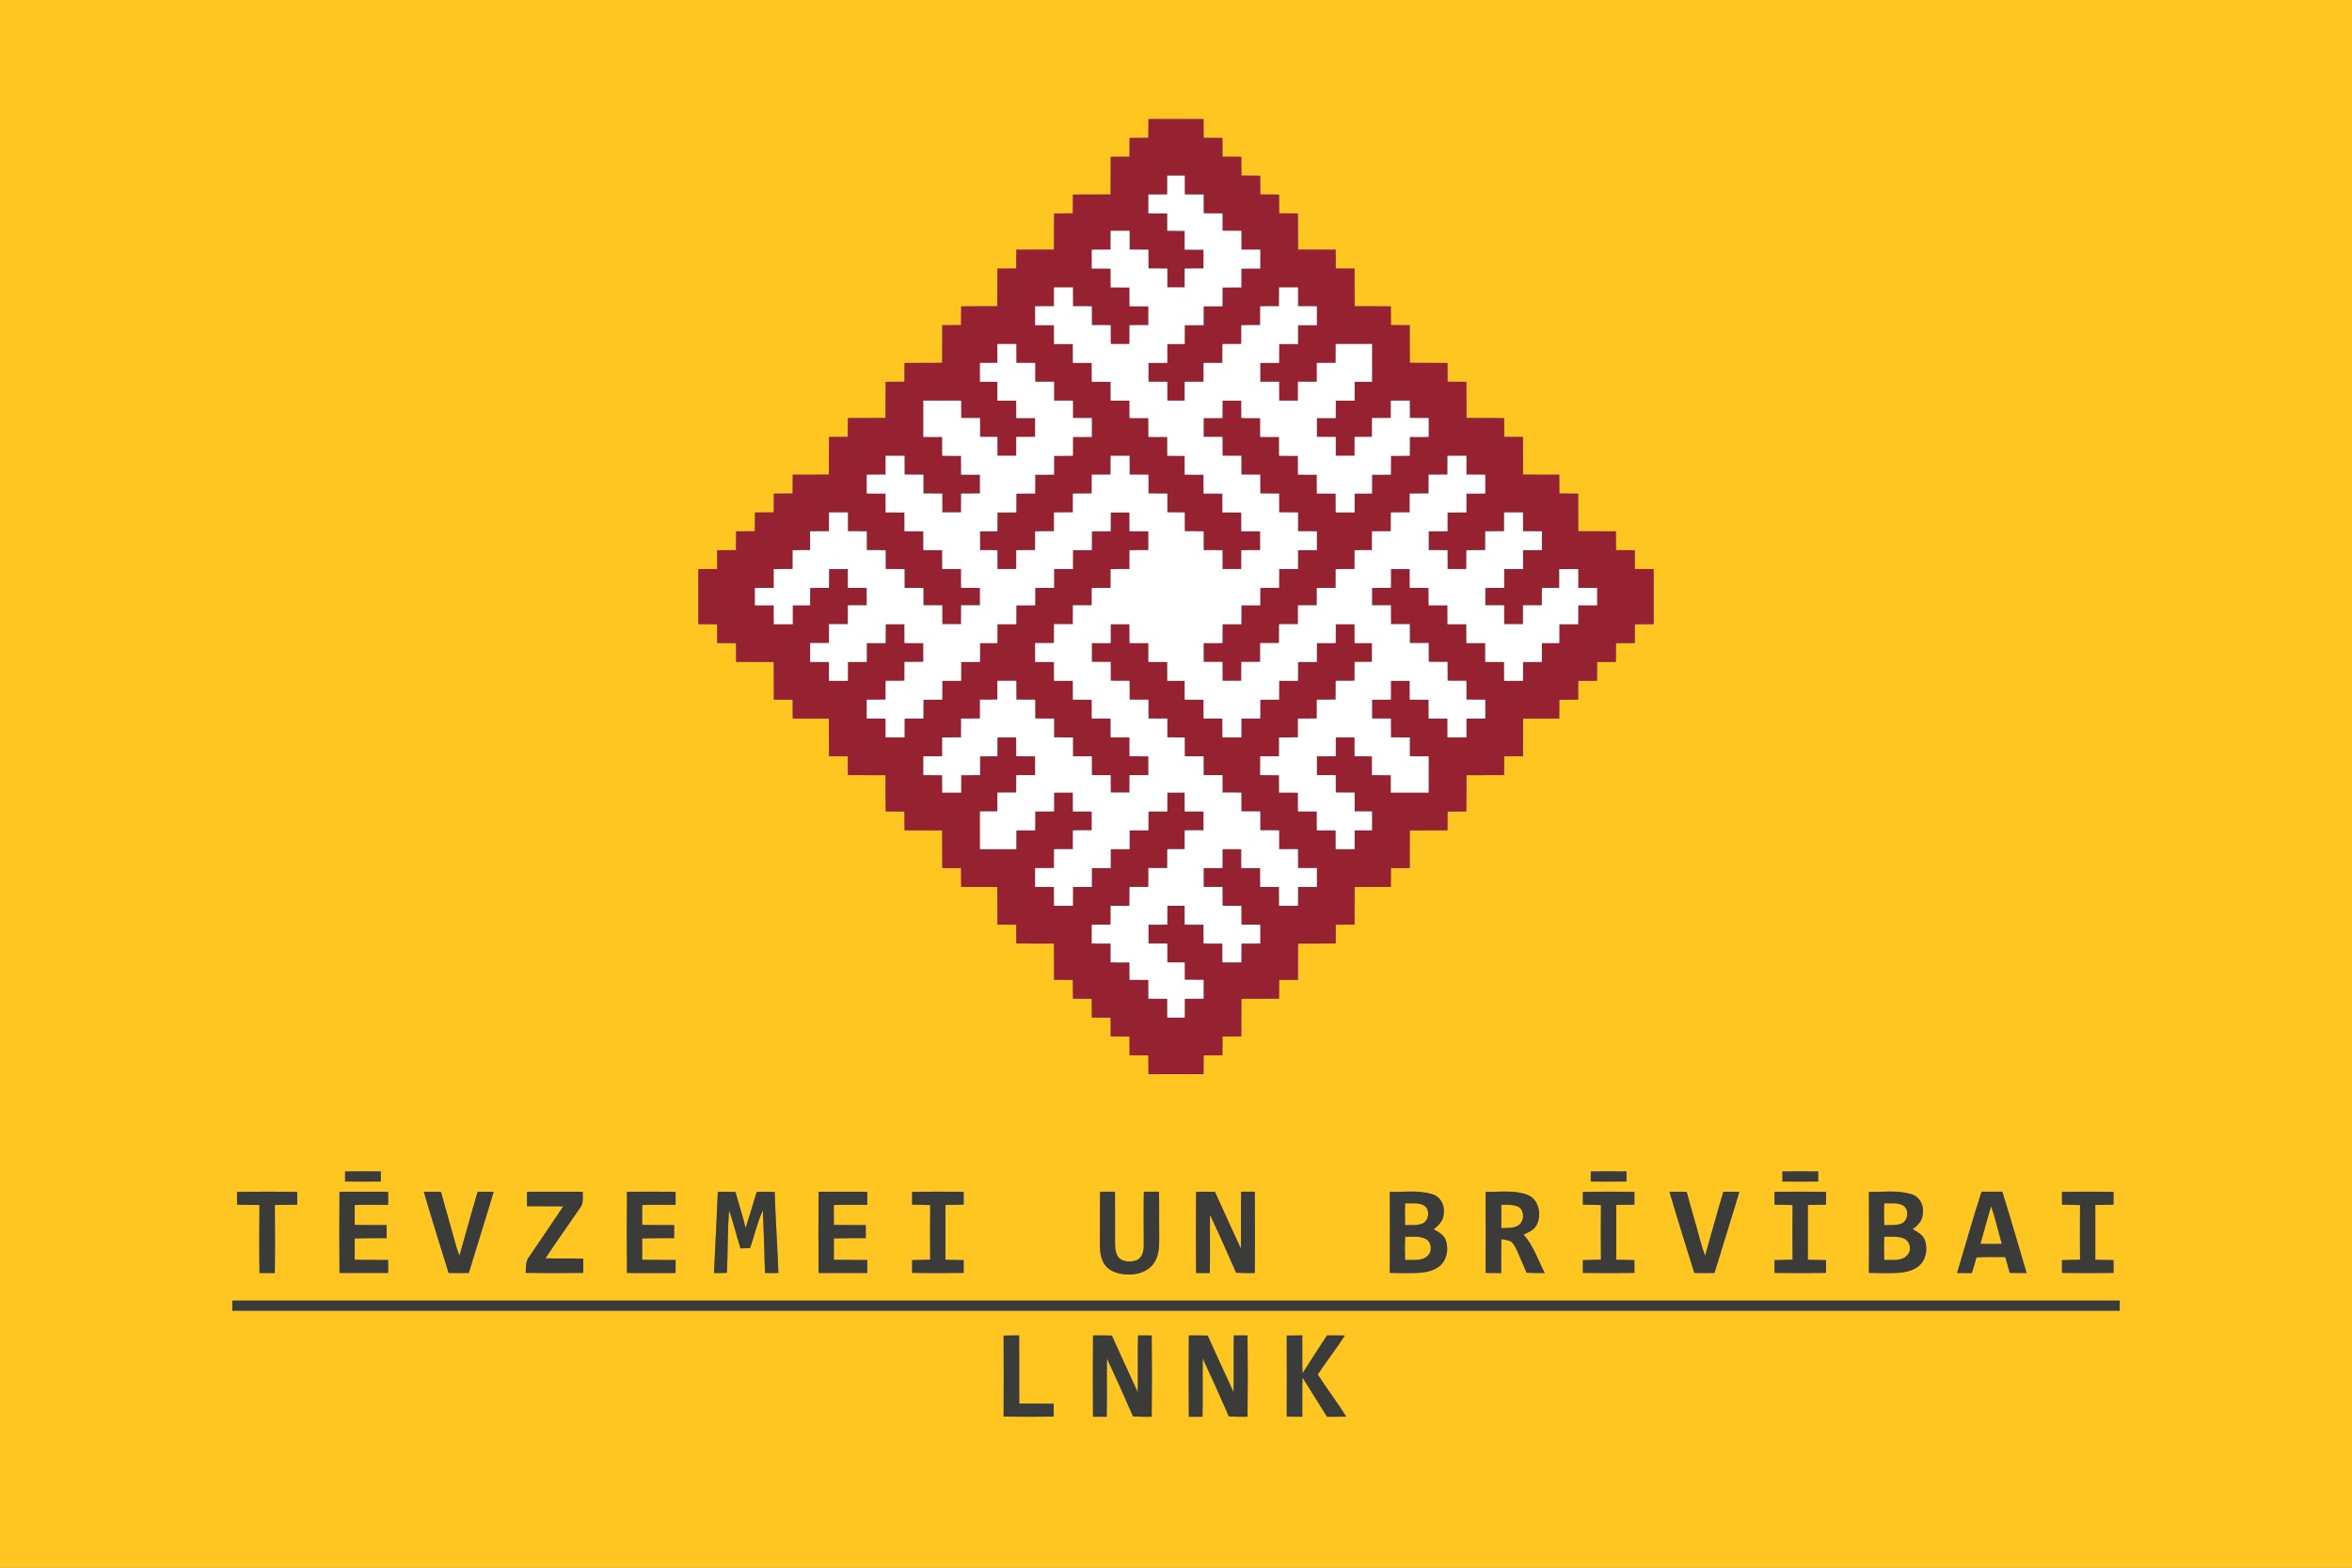
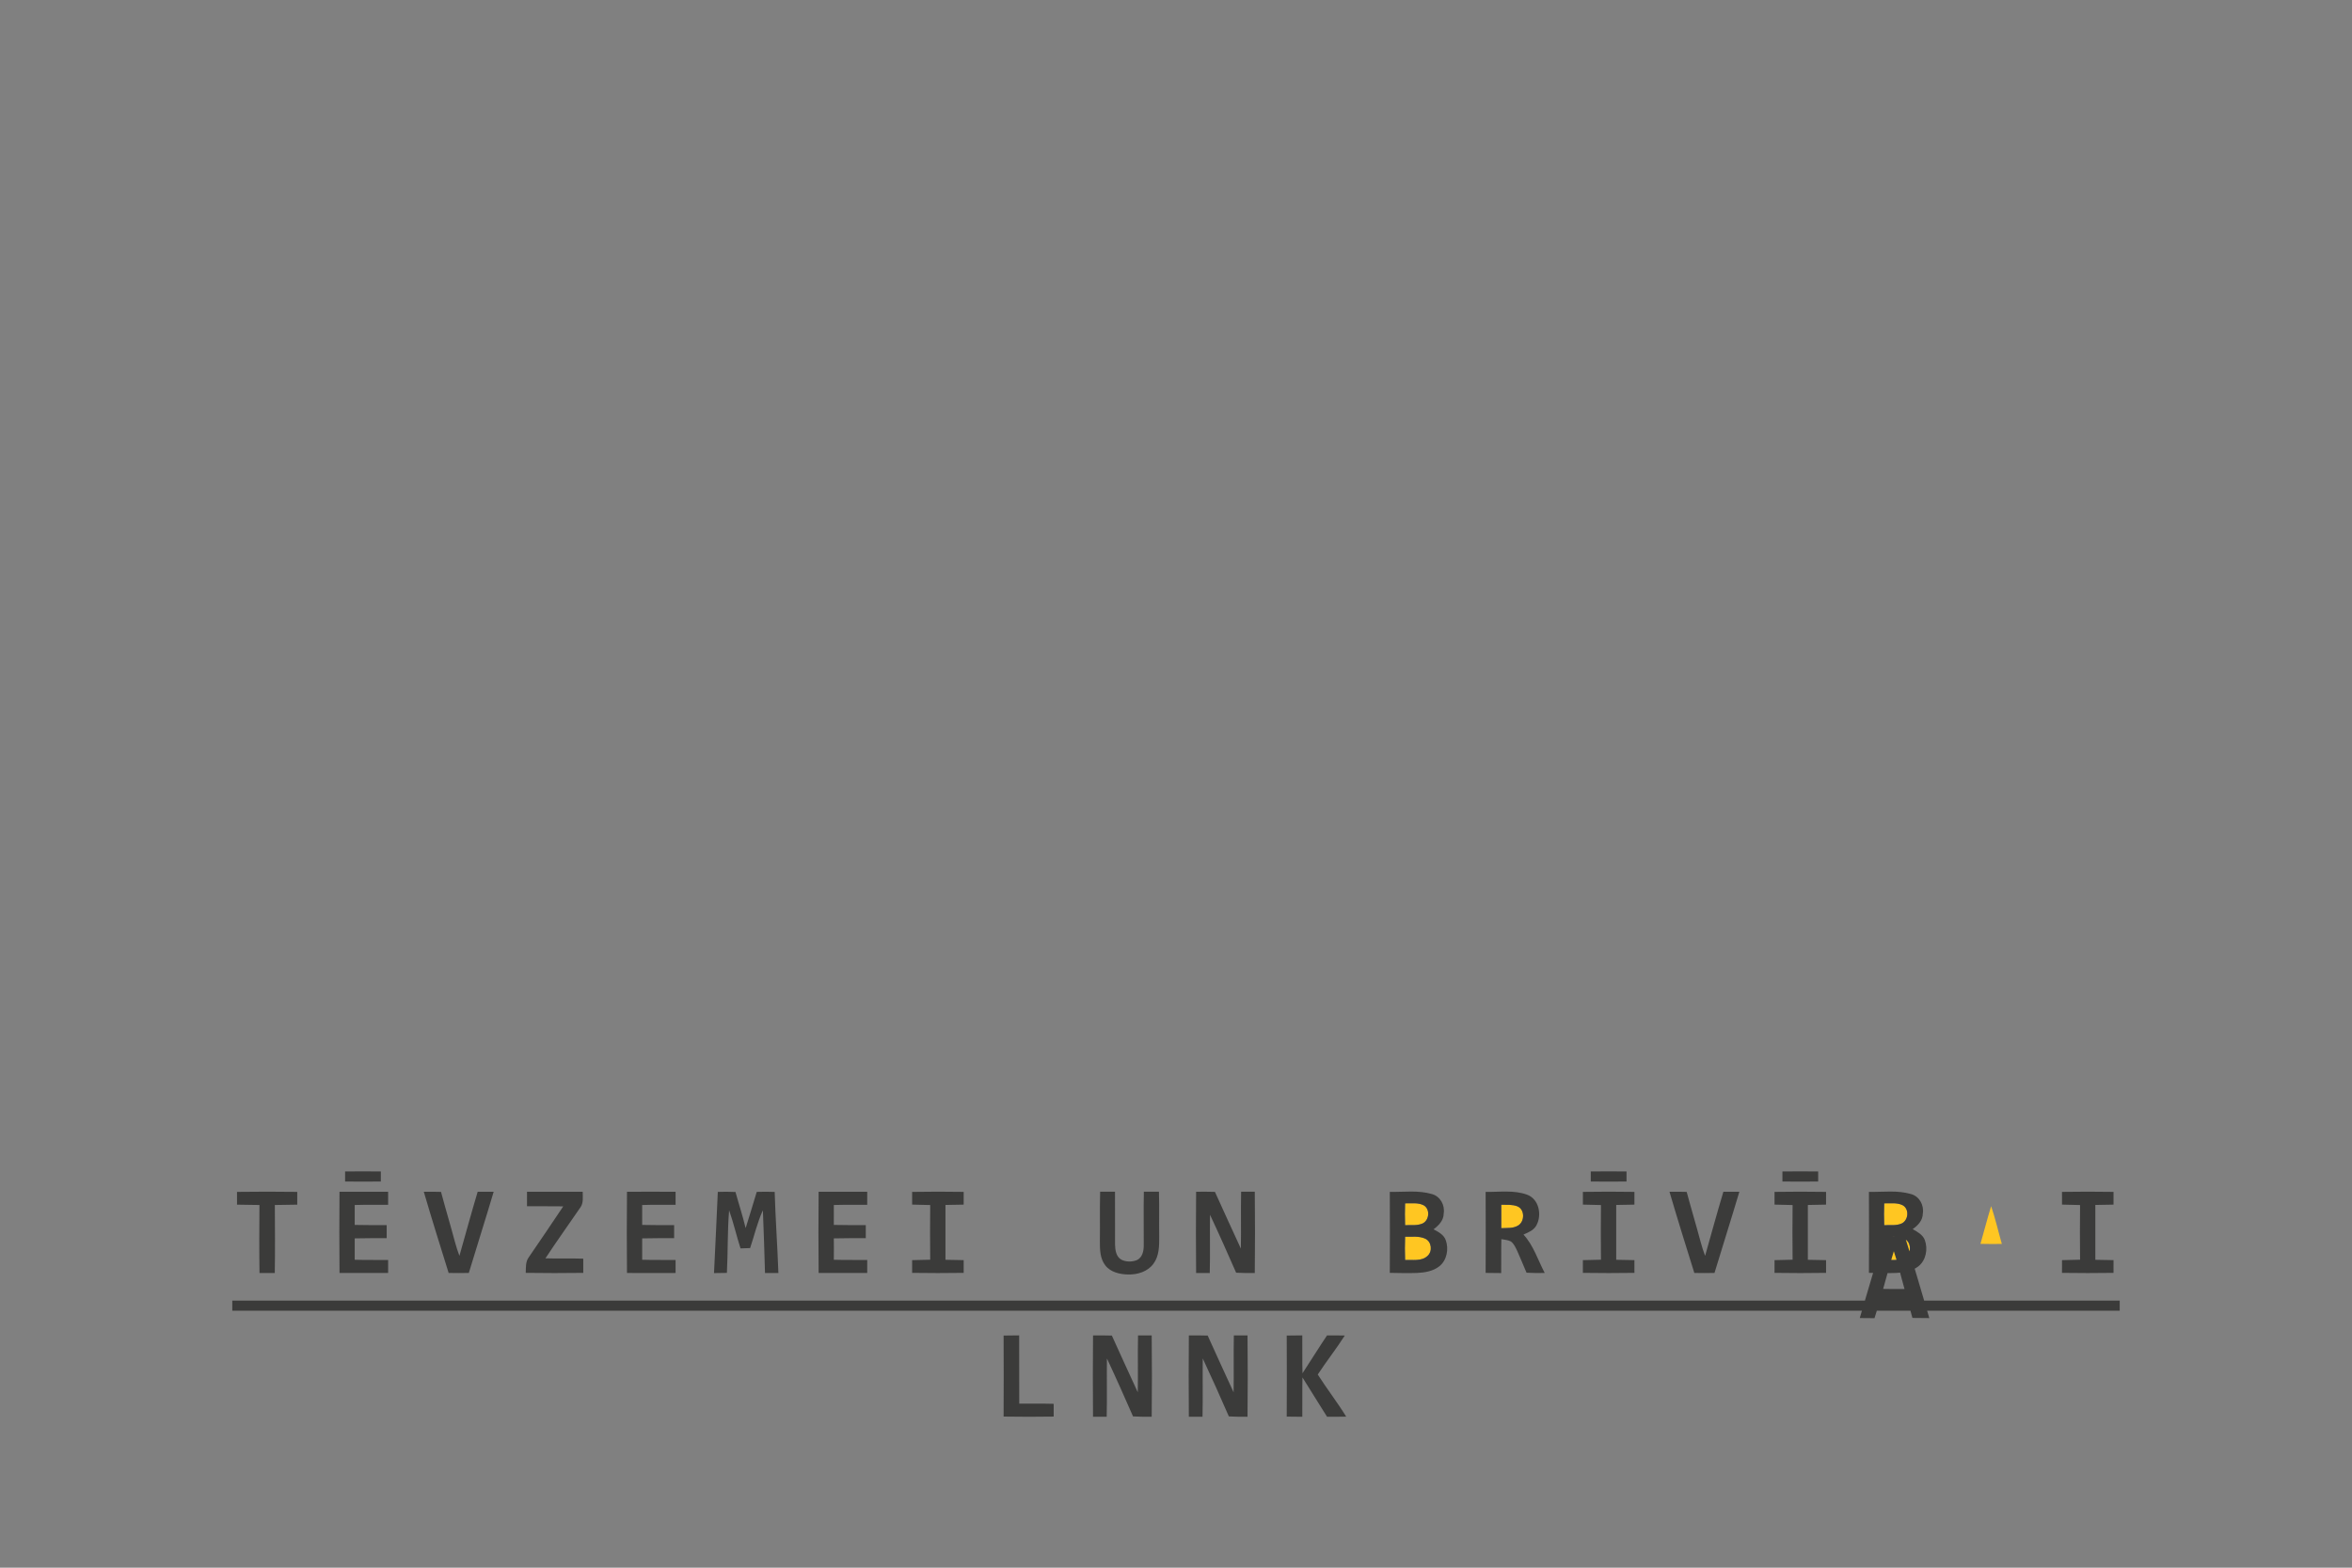
<svg xmlns="http://www.w3.org/2000/svg" width="2160" height="1440" viewBox="0 0 1620 1080">
  <rect x="0" y="0" width="1620" height="1080" fill="#808080" stroke="none" />
  <g fill="#ffc622">
-     <path d="M0 0h1620v1080H0V0m791.04 82.03c-.04 4.31-.05 8.62-.08 12.93-4.31.04-8.62.04-12.92.08-.04 4.31-.05 8.61-.08 12.92-4.31.04-8.62.04-12.92.08-.14 8.64.05 17.28-.07 25.92-8.65.13-17.29-.05-25.93.08-.04 4.3-.05 8.61-.08 12.92-4.31.03-8.62.04-12.92.08-.13 8.31.05 16.61-.07 24.92-8.65.13-17.29-.06-25.93.08-.04 4.3-.05 8.61-.08 12.92-4.31.03-8.62.04-12.93.08-.13 8.64.06 17.28-.06 25.92-8.32.13-16.62-.05-24.93.07-.04 4.31-.05 8.62-.08 12.93-4.31.03-8.62.04-12.92.08-.14 8.64.05 17.28-.07 25.92-8.65.13-17.29-.05-25.93.07-.04 4.31-.05 8.62-.08 12.93-4.31.03-8.62.04-12.93.08-.12 8.31.06 16.62-.07 24.92-8.64.13-17.28-.06-25.92.07-.04 4.31-.05 8.62-.08 12.93-4.31.03-8.62.04-12.92.08-.14 8.64.05 17.28-.08 25.93-8.31.12-16.62-.06-24.92.06-.04 4.31-.05 8.62-.08 12.93-4.31.03-8.62.04-12.92.08-.04 4.31-.05 8.61-.08 12.92-4.31.03-8.62.04-12.92.08-.04 4.3-.05 8.61-.08 12.92-4.31.03-8.62.04-12.92.08-.04 4.31-.05 8.61-.08 12.92-4.31.04-8.61.04-12.92.08-.04 4.31-.05 8.61-.08 12.92-4.31.03-8.62.04-12.93.08-.06 12.64-.06 25.28 0 37.92 4.31.03 8.62.04 12.93.08.03 4.3.04 8.61.08 12.92 4.3.04 8.61.05 12.92.08.03 4.31.04 8.62.09 12.93 8.63.12 17.28-.06 25.92.06.12 8.64-.07 17.29.07 25.93 4.3.03 8.61.04 12.92.08.03 4.31.04 8.62.08 12.93 8.31.12 16.61-.06 24.92.06.13 8.64-.06 17.29.08 25.93 4.3.03 8.61.04 12.92.08.03 4.31.04 8.61.08 12.92 8.64.13 17.28-.05 25.93.08.12 8.3-.06 16.61.06 24.92 4.31.03 8.62.04 12.93.08.03 4.31.04 8.61.08 12.93 8.64.12 17.28-.07 25.92.06.13 8.64-.06 17.29.07 25.93 4.31.03 8.62.04 12.93.08.03 4.31.04 8.61.08 12.93 8.31.12 16.62-.06 24.93.07.12 8.64-.06 17.28.06 25.92 4.31.03 8.61.04 12.93.08.03 4.31.04 8.62.08 12.93 8.64.12 17.28-.06 25.93.06.11 8.31-.06 16.62.07 24.93 4.3.03 8.61.04 12.92.08.03 4.3.04 8.61.08 12.92 4.3.03 8.61.04 12.92.09.03 4.3.04 8.6.08 12.91 4.3.03 8.61.04 12.92.08.03 4.3.04 8.61.08 12.92 4.3.03 8.61.04 12.92.08.03 4.3.04 8.61.08 12.92 4.3.03 8.61.04 12.92.08.03 4.31.04 8.62.08 12.93 12.64.05 25.28.06 37.92 0 .03-4.31.04-8.62.08-12.93 4.3-.04 8.61-.05 12.92-.08.03-4.31.04-8.62.08-12.92 4.3-.04 8.61-.05 12.92-.08.14-8.64-.06-17.29.07-25.93 8.64-.12 17.29.07 25.93-.07.03-4.31.04-8.62.08-12.92 4.3-.04 8.61-.05 12.92-.08.13-8.31-.05-16.62.07-24.92 8.64-.14 17.29.05 25.93-.08.03-4.31.04-8.62.08-12.92 4.31-.04 8.61-.05 12.93-.08.12-8.64-.07-17.29.07-25.93 8.3-.12 16.61.05 24.92-.07.03-4.31.04-8.61.08-12.92 4.31-.04 8.61-.05 12.93-.08.12-8.64-.07-17.29.06-25.93 8.64-.12 17.29.06 25.93-.06.03-4.31.04-8.62.08-12.93 4.3-.04 8.61-.05 12.92-.08.13-8.31-.05-16.62.07-24.92 8.64-.13 17.29.05 25.93-.08.03-4.31.04-8.61.08-12.92 4.31-.04 8.61-.05 12.93-.08.12-8.64-.07-17.28.06-25.92 8.31-.13 16.62.05 24.93-.07.03-4.32.04-8.62.08-12.93 4.3-.04 8.61-.05 12.92-.08.03-4.31.04-8.62.08-12.92 4.3-.04 8.61-.05 12.92-.08.03-4.31.04-8.62.08-12.92 4.3-.04 8.61-.05 12.92-.08.03-4.31.04-8.61.08-12.92 4.3-.04 8.61-.05 12.92-.08.03-4.31.04-8.62.08-12.92 4.3-.04 8.61-.05 12.93-.08.06-12.64.06-25.28 0-37.92-4.32-.04-8.63-.05-12.93-.08-.04-4.31-.05-8.62-.08-12.92-4.31-.04-8.62-.05-12.92-.08-.04-4.31-.05-8.62-.08-12.93-8.64-.12-17.29.06-25.93-.07-.13-8.64.06-17.28-.07-25.92-4.31-.04-8.62-.05-12.92-.08-.04-4.31-.05-8.62-.08-12.93-8.31-.12-16.62.06-24.93-.06-.13-8.65.06-17.29-.07-25.93-4.31-.04-8.62-.05-12.92-.08-.04-4.31-.05-8.62-.08-12.92-8.64-.13-17.29.05-25.93-.07-.12-8.31.06-16.62-.07-24.93-4.31-.03-8.62-.04-12.92-.08-.04-4.31-.05-8.62-.08-12.93-8.64-.13-17.28.07-25.92-.07-.14-8.64.05-17.28-.07-25.92-4.32-.04-8.62-.05-12.93-.08-.04-4.31-.05-8.62-.08-12.92-8.31-.13-16.62.05-24.93-.08-.12-8.64.06-17.28-.06-25.92-4.32-.04-8.63-.04-12.93-.08-.04-4.31-.05-8.62-.08-12.92-8.64-.14-17.28.05-25.92-.07-.13-8.31.05-16.62-.08-24.93-4.31-.04-8.62-.05-12.92-.08-.04-4.31-.05-8.62-.08-12.92-4.31-.04-8.62-.04-12.92-.08-.04-4.3-.05-8.61-.08-12.92-4.31-.04-8.62-.05-12.92-.08-.04-4.31-.05-8.61-.08-12.92-4.31-.04-8.62-.05-12.92-.08-.04-4.31-.05-8.62-.08-12.92-4.31-.04-8.62-.04-12.92-.08-.04-4.31-.05-8.62-.08-12.93-12.64-.06-25.28-.06-37.92 0m-553.35 725c0 2.31-.01 4.62 0 6.94 8.21.07 16.41.07 24.62 0v-6.94c-8.21-.08-16.41-.08-24.62 0m858 0c-.01 2.31-.01 4.62 0 6.94 8.21.07 16.41.07 24.62 0-.01-2.32-.01-4.63 0-6.94-8.21-.08-16.42-.08-24.62 0m132 0c-.02 2.3-.01 4.62 0 6.94 8.21.07 16.41.07 24.62 0-.01-2.32-.01-4.64 0-6.94-8.21-.07-16.42-.08-24.62 0M163.25 821.1c.03 2.93.03 5.86.01 8.8 5.14.06 10.29.14 15.44.24-.09 15.62-.21 31.25.04 46.87 3.5-.02 7.01-.02 10.52 0 .26-15.62.13-31.25.04-46.87 5.15-.1 10.29-.18 15.44-.24-.02-2.94-.02-5.87 0-8.8-13.83-.19-27.66-.19-41.49 0m70.59-.08c-.15 18.65-.15 37.3.01 55.96 11.16.06 22.32.06 33.48 0-.02-3-.02-5.98 0-8.96-7.67-.09-15.35.08-23.02-.16.06-4.91.06-9.82 0-14.72 7.34-.22 14.68-.1 22.02-.16-.01-2.99-.01-5.98 0-8.97-7.34-.06-14.68.07-22.02-.15.06-4.57.06-9.15 0-13.72 7.67-.24 15.35-.08 23.02-.16-.01-2.99-.01-5.98 0-8.96-11.16-.06-22.32-.06-33.49 0m58.06-.01c5.47 18.71 11.3 37.33 17.11 55.94 4.63.1 9.26.1 13.9-.01 5.63-18.67 11.58-37.24 17.12-55.94-3.68-.02-7.35 0-11.02.02-4.38 14.66-8.41 29.41-12.57 44.13-1.18-3.14-2.22-6.32-3.08-9.54-3.06-11.55-6.54-22.97-9.6-34.51-3.96-.11-7.91-.14-11.86-.09m71.09.01c.01 3.31.01 6.63-.01 9.96 8.32.09 16.64-.05 24.97.09-7.88 11.74-15.75 23.48-23.78 35.12-2.27 3.09-1.89 7.07-2.06 10.7 13.21.21 26.43.18 39.63.01-.03-3.27-.03-6.54 0-9.8-8.68-.28-17.36.06-26.04-.23 7.75-11.87 16.09-23.35 24.06-35.07 2.27-3.14 1.56-7.17 1.59-10.78-12.79-.05-25.58-.06-38.36 0m68.86 0c-.16 18.65-.17 37.3 0 55.95 11.16.07 22.32.07 33.48.01-.02-3-.02-5.98 0-8.96-7.67-.09-15.35.08-23.02-.16.06-4.91.06-9.82 0-14.72 7.34-.22 14.68-.1 22.02-.16-.02-2.99-.02-5.98 0-8.96-7.34-.06-14.68.06-22.02-.16.06-4.57.06-9.15 0-13.72 7.67-.25 15.35-.08 23.02-.16-.02-2.99-.02-5.98 0-8.95-11.16-.07-22.32-.07-33.48-.01m62.56.08c-.78 18.66-1.75 37.3-2.62 55.95 2.96-.07 5.92-.1 8.88-.13.75-14.37.33-28.78 1.53-43.12 3.06 8.61 5.05 17.54 7.85 26.24 2.2-.08 4.41-.15 6.62-.22 2.92-8.69 4.94-17.7 8.79-26.04.58 14.4 1.06 28.81 1.46 43.22 3.07-.01 6.15-.01 9.22.02-.65-18.64-2.01-37.26-2.56-55.9-4.12-.15-8.23-.16-12.35-.02-2.59 8.31-4.96 16.68-7.65 24.96-2.01-8.39-4.72-16.58-6.99-24.89-4.06-.19-8.12-.22-12.18-.07m69.44-.08c-.17 18.65-.17 37.31 0 55.96 11.16.06 22.32.05 33.48 0-.02-3-.02-5.98 0-8.96-7.68-.09-15.35.08-23.02-.16.06-4.91.07-9.82 0-14.72 7.34-.22 14.68-.1 22.02-.16-.02-2.99-.02-5.98 0-8.96-7.34-.07-14.68.06-22.02-.16.05-4.58.06-9.15.01-13.72 7.66-.24 15.34-.08 23.01-.16-.02-2.99-.02-5.98 0-8.96-11.16-.06-22.32-.06-33.48 0m64.4.09c.02 2.91.02 5.83 0 8.76 4.15.1 8.3.17 12.45.3-.14 12.55-.13 25.11 0 37.66-4.15.12-8.3.19-12.45.3.02 2.92.02 5.84 0 8.77 11.83.18 23.67.18 35.5 0-.03-2.93-.03-5.86 0-8.78-4.19-.11-8.37-.16-12.54-.24.06-12.59.05-25.18 0-37.77 4.18-.08 8.36-.13 12.54-.23-.03-2.93-.03-5.86 0-8.78-11.83-.19-23.67-.19-35.5.01m129.49-.12c-.3 11.34-.01 22.67-.18 34.01-.01 5.68.04 11.94 3.68 16.66 3.64 4.8 10.03 6.23 15.74 6.35 6.52.18 13.65-1.99 17.56-7.52 3.91-5.3 3.92-12.2 3.89-18.49-.15-10.34.13-20.67-.17-31.01-3.48.01-6.95.01-10.41 0-.26 12.35-.01 24.71-.07 37.06.01 3.76-.94 8.27-4.68 10.04-3.41 1.35-7.55 1.36-10.83-.34-3.68-2.17-4.18-6.83-4.26-10.68-.08-12.03.08-24.06-.03-36.09-3.42.01-6.83.02-10.24.01m66.11.02c-.17 18.66-.17 37.33 0 56 3.13-.02 6.27-.02 9.41 0 .33-13.38-.03-26.76.17-40.14 6.2 13.21 12.13 26.55 17.99 39.92 4.27.22 8.55.28 12.84.21.21-18.67.21-37.34 0-56.01-3.14.01-6.28.01-9.41 0-.28 13.05.07 26.11-.18 39.16-6.04-12.98-11.92-26.04-17.85-39.06-4.33-.13-8.65-.14-12.97-.08m133.41.1c.09 18.59.09 37.19 0 55.78 6.27.11 12.55.29 18.82.06 5.33-.25 10.99-1.19 15.29-4.58 5.28-4.2 6.64-11.99 4.39-18.12-1.39-3.71-5.08-5.61-8.36-7.36 3.54-2.63 6.97-6.14 6.99-10.87.93-5.72-2.31-11.83-8.06-13.4-9.41-2.8-19.4-1.34-29.07-1.51m66 0c.09 18.6.1 37.21 0 55.81 3.57.05 7.14.08 10.73.12.08-7.79-.09-15.58.11-23.36 2.19.44 4.58.48 6.59 1.61 2.17 1.64 3.26 4.25 4.4 6.65 2.13 4.94 4.29 9.87 6.34 14.85 4.17.22 8.35.28 12.54.18-4.71-8.9-7.69-18.95-14.64-26.46 3.31-1.48 7.06-2.91 8.88-6.29 3.94-7.11 1.89-18.09-6.31-21.16-9.14-3.37-19.12-1.78-28.64-1.95m66.99-.01c.02 2.92.02 5.84.01 8.77 4.14.1 8.29.17 12.44.3-.13 12.55-.13 25.1 0 37.66-4.15.12-8.3.19-12.45.3.02 2.92.02 5.84 0 8.77 11.83.19 23.67.18 35.5 0-.04-2.93-.04-5.86-.01-8.78-4.18-.11-8.36-.16-12.53-.24.06-12.59.05-25.18 0-37.77 4.17-.08 8.35-.13 12.54-.23-.04-2.93-.04-5.86 0-8.78-11.83-.19-23.67-.19-35.5 0m59.65-.09c5.47 18.71 11.3 37.33 17.11 55.94 4.63.1 9.26.1 13.89-.01 5.64-18.67 11.58-37.25 17.13-55.94-3.68-.01-7.35 0-11.01.02-4.39 14.65-8.42 29.41-12.58 44.13-1.18-3.14-2.22-6.32-3.08-9.55-3.06-11.54-6.54-22.96-9.61-34.5-3.95-.11-7.9-.14-11.85-.09m72.35.09c.02 2.92.02 5.84.01 8.77 4.14.1 8.28.17 12.44.3-.13 12.55-.14 25.11 0 37.66-4.15.12-8.3.19-12.44.3.01 2.92.01 5.84-.01 8.77 11.83.19 23.66.19 35.5 0-.04-2.93-.04-5.86 0-8.77-4.19-.12-8.37-.17-12.54-.24.05-12.6.06-25.19 0-37.77 4.17-.09 8.35-.14 12.53-.24-.03-2.93-.03-5.86.01-8.78-11.83-.19-23.67-.19-35.5 0m65.02.01c.08 18.59.08 37.19 0 55.78 6.26.11 12.54.29 18.81.06 5.33-.24 10.98-1.19 15.29-4.58 5.28-4.19 6.63-11.99 4.39-18.12-1.44-3.71-5.13-5.62-8.36-7.51 3.65-2.47 6.97-6.03 6.99-10.72.93-5.72-2.32-11.83-8.06-13.4-9.41-2.8-19.4-1.35-29.06-1.51m77.56-.15c-5.98 18.56-11.23 37.35-16.84 56.02 3.38.02 6.76.03 10.15.09 1.17-3.6 2.25-7.22 3.21-10.88 6.58-.3 13.18-.21 19.78-.19 1.14 3.6 2.19 7.23 3.14 10.9 3.87.09 7.74.12 11.62.11-5.58-18.69-10.9-37.45-16.77-56.04-4.77 0-9.53-.01-14.29-.01m55.42.14c.02 2.92.02 5.84.01 8.77 4.14.1 8.28.17 12.44.3-.13 12.55-.13 25.1 0 37.66-4.16.12-8.3.19-12.44.3.01 2.92.01 5.84-.01 8.77 11.83.18 23.66.18 35.49 0-.03-2.93-.03-5.86.01-8.78-4.19-.11-8.37-.16-12.54-.23.05-12.6.05-25.19 0-37.78 4.17-.08 8.35-.13 12.54-.23-.04-2.93-.04-5.86 0-8.78-11.83-.19-23.67-.19-35.5 0M159.99 896.02v6.96c433.34.05 866.68.05 1300.02 0-.02-2.33-.02-4.65 0-6.96-433.34-.04-866.68-.05-1300.02 0m531.27 24.06c.09 18.6.09 37.21 0 55.81 11.49.19 22.99.19 34.49.01-.03-2.94-.03-5.87 0-8.79-7.91-.23-15.82-.06-23.72-.14-.08-15.67.04-31.34-.05-47.01-3.57.03-7.15.06-10.72.12m61.59-.07c-.17 18.66-.16 37.33-.01 56 3.14-.02 6.28-.02 9.42 0 .33-13.38-.03-26.76.17-40.14 6.2 13.21 12.13 26.55 17.98 39.92 4.28.23 8.56.28 12.85.21.21-18.67.21-37.34 0-56.01-3.14.01-6.28.01-9.41 0-.29 13.05.07 26.11-.18 39.16-6.05-12.98-11.91-26.04-17.85-39.06-4.33-.13-8.65-.14-12.97-.08m66 0c-.17 18.66-.16 37.33-.01 56 3.14-.02 6.28-.02 9.42 0 .33-13.38-.03-26.77.17-40.14 6.2 13.21 12.14 26.54 17.98 39.92 4.27.23 8.56.28 12.85.21.2-18.67.21-37.34 0-56.01-3.14.01-6.28.01-9.41 0-.29 13.05.07 26.11-.18 39.17-6.05-12.98-11.91-26.05-17.85-39.07-4.32-.13-8.65-.14-12.97-.08m67.41.07c.09 18.61.09 37.23 0 55.84 3.57.05 7.14.08 10.73.11.09-9.03-.09-18.07.11-27.11 5.71 8.98 11.19 18.12 16.93 27.08 4.4.04 8.8.03 13.2-.06-6.12-9.94-13.33-19.17-19.59-29.02 5.98-9.11 12.77-17.67 18.63-26.86-4.09-.09-8.16-.1-12.24-.07-5.79 8.59-11.21 17.42-16.9 26.09-.26-8.71-.04-17.42-.15-26.12-3.58.03-7.15.06-10.72.12z" />
    <path d="M967.79 828.99c4.26.15 8.92-.71 12.85 1.38 4.54 2.64 3.86 10.25-.76 12.47-3.78 1.68-8.07 1.04-12.09 1.19-.17-5.01-.17-10.03 0-15.04zM1297.79 828.99c4.26.15 8.92-.71 12.85 1.38 4.54 2.64 3.86 10.25-.76 12.47-3.78 1.69-8.08 1.04-12.09 1.19-.18-5.01-.18-10.03 0-15.04zM1034.03 829.94c3.66.12 7.5-.26 11 1.08 5.4 2.1 5.25 10.77.38 13.38-3.44 1.98-7.58 1.5-11.38 1.7-.06-5.39-.05-10.78 0-16.16zM1371.45 830.94c2.89 8.54 4.88 17.35 7.37 26.02-4.91.06-9.83.06-14.73-.06 2.5-8.64 4.71-17.37 7.36-25.96zM967.8 852c4.61.11 9.54-.65 13.87 1.34 4.42 2.1 5.18 8.68 1.55 11.89-4.13 3.86-10.3 2.55-15.42 2.78-.2-5.34-.2-10.68 0-16.01zM1297.8 852c4.61.11 9.54-.65 13.87 1.34 4.42 2.1 5.18 8.68 1.55 11.89-4.13 3.86-10.3 2.55-15.42 2.77-.2-5.33-.2-10.67 0-16z" />
  </g>
-   <path fill="#952131" d="M791.04 82.03c12.64-.06 25.28-.06 37.92 0 .03 4.31.04 8.62.08 12.93 4.3.04 8.61.04 12.92.08.03 4.3.04 8.61.08 12.92 4.3.03 8.61.04 12.92.08.03 4.31.04 8.61.08 12.92 4.3.03 8.61.04 12.92.08.03 4.31.04 8.62.08 12.92 4.3.04 8.61.04 12.92.08.03 4.3.04 8.61.08 12.92 4.3.03 8.61.04 12.92.08.13 8.31-.05 16.62.08 24.93 8.64.12 17.28-.07 25.92.07.03 4.3.04 8.61.08 12.92 4.3.04 8.61.04 12.93.08.12 8.64-.06 17.28.06 25.92 8.31.13 16.62-.05 24.93.08.03 4.3.04 8.61.08 12.92 4.31.03 8.61.04 12.93.08.12 8.64-.07 17.28.07 25.92 8.64.14 17.28-.06 25.92.07.03 4.31.04 8.62.08 12.93 4.3.04 8.61.05 12.92.08.13 8.31-.05 16.62.07 24.93 8.64.12 17.29-.06 25.93.07.03 4.3.04 8.61.08 12.92 4.3.03 8.61.04 12.92.08.13 8.64-.06 17.28.07 25.93 8.31.12 16.62-.06 24.93.06.03 4.31.04 8.62.08 12.93 4.3.03 8.61.04 12.92.08.13 8.64-.06 17.28.07 25.92 8.64.13 17.29-.05 25.93.07.03 4.31.04 8.62.08 12.93 4.3.03 8.61.04 12.92.08.03 4.3.04 8.61.08 12.92 4.3.03 8.61.04 12.93.08.06 12.64.06 25.28 0 37.92-4.32.03-8.63.04-12.93.08-.04 4.3-.05 8.61-.08 12.92-4.31.03-8.62.04-12.92.08-.04 4.31-.05 8.61-.08 12.92-4.31.03-8.62.04-12.92.08-.04 4.3-.05 8.61-.08 12.92-4.31.03-8.62.04-12.92.08-.04 4.3-.05 8.61-.08 12.92-4.31.03-8.62.04-12.92.08-.04 4.31-.05 8.61-.08 12.93-8.31.12-16.62-.06-24.93.07-.13 8.64.06 17.28-.06 25.92-4.32.03-8.62.04-12.93.08-.04 4.31-.05 8.61-.08 12.92-8.64.13-17.29-.05-25.93.08-.12 8.3.06 16.61-.07 24.92-4.31.03-8.62.04-12.92.08-.04 4.31-.05 8.62-.08 12.93-8.64.12-17.29-.06-25.93.06-.13 8.64.06 17.29-.06 25.93-4.32.03-8.62.04-12.93.08-.04 4.31-.05 8.61-.08 12.92-8.31.12-16.62-.05-24.92.07-.14 8.64.05 17.29-.07 25.93-4.32.03-8.62.04-12.93.08-.04 4.3-.05 8.61-.08 12.92-8.64.13-17.29-.06-25.93.08-.12 8.3.06 16.61-.07 24.92-4.31.03-8.62.04-12.92.08-.04 4.3-.05 8.61-.08 12.92-8.64.14-17.29-.05-25.93.07-.13 8.64.07 17.29-.07 25.93-4.31.03-8.62.04-12.92.08-.04 4.3-.05 8.61-.08 12.92-4.31.03-8.62.04-12.92.08-.04 4.31-.05 8.62-.08 12.93-12.64.06-25.28.05-37.92 0-.04-4.31-.05-8.62-.08-12.93-4.31-.04-8.62-.05-12.92-.08-.04-4.31-.05-8.62-.08-12.92-4.31-.04-8.62-.05-12.92-.08-.04-4.31-.05-8.62-.08-12.92-4.31-.04-8.62-.05-12.92-.08-.04-4.31-.05-8.61-.08-12.91-4.31-.05-8.62-.06-12.92-.09-.04-4.31-.05-8.62-.08-12.92-4.31-.04-8.62-.05-12.92-.08-.13-8.31.04-16.62-.07-24.93-8.65-.12-17.29.06-25.93-.06-.04-4.31-.05-8.62-.08-12.93-4.32-.04-8.62-.05-12.93-.08-.12-8.64.06-17.28-.06-25.92-8.31-.13-16.62.05-24.93-.07-.04-4.32-.05-8.62-.08-12.93-4.31-.04-8.62-.05-12.93-.08-.13-8.64.06-17.29-.07-25.93-8.64-.13-17.28.06-25.92-.06-.04-4.32-.05-8.62-.08-12.93-4.31-.04-8.62-.05-12.93-.08-.12-8.31.06-16.62-.06-24.92-8.65-.13-17.29.05-25.93-.08-.04-4.31-.05-8.61-.08-12.92-4.31-.04-8.62-.05-12.92-.08-.14-8.64.05-17.29-.08-25.93-8.31-.12-16.61.06-24.92-.06-.04-4.31-.05-8.62-.08-12.93-4.31-.04-8.62-.05-12.92-.08-.14-8.64.05-17.29-.07-25.93-8.64-.12-17.29.06-25.92-.06-.05-4.31-.06-8.62-.09-12.93-4.31-.03-8.62-.04-12.92-.08-.04-4.31-.05-8.62-.08-12.92-4.31-.04-8.62-.05-12.93-.08-.06-12.64-.06-25.28 0-37.92 4.31-.04 8.62-.05 12.93-.08.03-4.31.04-8.61.08-12.92 4.31-.04 8.61-.04 12.92-.08.03-4.31.04-8.61.08-12.92 4.3-.04 8.61-.05 12.92-.08.03-4.31.04-8.62.08-12.92 4.3-.04 8.61-.05 12.92-.08.03-4.31.04-8.61.08-12.92 4.3-.04 8.61-.05 12.92-.08.03-4.31.04-8.62.08-12.93 8.3-.12 16.61.06 24.92-.06.13-8.65-.06-17.29.08-25.93 4.3-.04 8.61-.05 12.92-.08.03-4.31.04-8.62.08-12.93 8.64-.13 17.28.06 25.92-.07.13-8.3-.05-16.61.07-24.92 4.31-.04 8.62-.05 12.93-.08.03-4.31.04-8.62.08-12.93 8.64-.12 17.28.06 25.93-.07.12-8.64-.07-17.28.07-25.92 4.3-.04 8.61-.05 12.92-.08.03-4.31.04-8.62.08-12.93 8.31-.12 16.61.06 24.93-.07.12-8.64-.07-17.28.06-25.92 4.31-.04 8.62-.05 12.93-.08.03-4.31.04-8.62.08-12.92 8.64-.14 17.28.05 25.93-.08.12-8.31-.06-16.61.07-24.92 4.3-.04 8.61-.05 12.92-.08.03-4.31.04-8.62.08-12.92 8.64-.13 17.28.05 25.93-.08.12-8.64-.07-17.28.07-25.92 4.3-.04 8.61-.04 12.92-.08.03-4.31.04-8.61.08-12.92 4.3-.04 8.61-.04 12.92-.08.03-4.31.04-8.62.08-12.93M804.02 121c-.03 4.33-.02 8.65-.04 12.98-4.33.02-8.65.02-12.97.04-.03 4.32-.03 8.64 0 12.96 4.32.02 8.64.02 12.97.04 0 3.99.03 7.97.04 11.96 3.98.01 7.97.03 11.96.04.02 4.32.01 8.64.04 12.96 4.32.02 8.64.02 12.97.04.02 4.32.02 8.64 0 12.96-4.33.02-8.65.02-12.97.04-.03 4.33-.02 8.65-.04 12.98h-11.96c-.03-4.33-.02-8.65-.04-12.98-4.32-.02-8.64-.02-12.96-.04-.03-4.32-.02-8.64-.04-12.96-4.33-.02-8.65-.02-12.96-.04-.03-4.33-.02-8.65-.04-12.97-4.32-.02-8.64-.02-12.96 0-.03 4.32-.02 8.64-.04 12.97-4.33.02-8.65.02-12.97.04-.03 4.32-.03 8.64 0 12.96 4.32.02 8.64.02 12.97.04.02 4.32.01 8.64.04 12.96 4.32.02 8.64.02 12.96.04.02 4.32.01 8.64.04 12.96 4.32.02 8.64.02 12.97.04.02 4.32.02 8.64 0 12.96-4.33.02-8.65.02-12.97.04-.03 4.32-.02 8.64-.04 12.97-4.32.02-8.65.02-12.96 0-.03-4.32-.02-8.65-.04-12.97-4.32-.02-8.64-.02-12.96-.04-.03-4.32-.02-8.64-.04-12.96-4.32-.02-8.64-.02-12.96-.04-.03-4.32-.02-8.65-.04-12.97-4.32-.02-8.64-.02-12.96 0-.03 4.32-.02 8.64-.04 12.97-4.33.02-8.65.02-12.97.04-.03 4.32-.03 8.64 0 12.96 4.32.02 8.64.02 12.97.04.02 4.32.01 8.64.04 12.96 4.32.02 8.64.02 12.96.04.02 4.32.01 8.64.04 12.96 4.32.02 8.64.02 12.96.04.02 4.32.01 8.64.04 12.96 4.32.02 8.64.02 12.96.04.02 4.32.01 8.64.04 12.96 4.32.02 8.64.02 12.96.04 0 3.99.03 7.97.04 11.96 4.32.02 8.64.02 12.96.04.02 4.32.01 8.64.04 12.96 4.32.02 8.64.02 12.96.04.02 4.32.01 8.64.04 12.96 3.98.01 7.97.03 11.96.04.02 4.32.01 8.64.04 12.96 4.32.02 8.63.02 12.96.04.02 4.32.01 8.64.04 12.96 4.32.02 8.64.02 12.96.04.02 4.32.01 8.64.04 12.96 4.32.02 8.64.02 12.96.04.02 4.32.01 8.64.04 12.96 4.32.02 8.64.02 12.97.04.02 4.32.02 8.64 0 12.96-4.33.02-8.65.02-12.97.04-.03 4.32-.02 8.65-.04 12.97-4.32.02-8.65.02-12.96 0-.03-4.33-.02-8.65-.04-12.97-4.33-.02-8.64-.02-12.96-.04-.03-4.32-.02-8.64-.04-12.96-4.32-.02-8.64-.02-12.96-.04-.03-4.32-.02-8.64-.04-12.96-3.99-.01-7.98-.03-11.96-.04-.03-4.32-.02-8.64-.04-12.96-4.32-.02-8.64-.02-12.96-.04-.03-4.32-.02-8.64-.04-12.96-4.32-.02-8.64-.02-12.96-.04-.03-4.32-.02-8.65-.04-12.97-4.32-.03-8.64-.03-12.96 0-.03 4.32-.02 8.65-.04 12.97-4.32.02-8.64.02-12.96.04-.03 4.32-.02 8.64-.04 12.96-4.33.02-8.65.02-12.96.04-.03 4.32-.02 8.64-.04 12.96-4.32.02-8.64.02-12.96.04-.03 4.32-.02 8.64-.04 12.96-4.32.02-8.64.02-12.96.04-.03 4.32-.02 8.64-.04 12.96-4.32.02-8.64.02-12.96.04-.03 4.32-.02 8.64-.04 12.97-4.32.02-8.64.02-12.96 0-.03-4.32-.02-8.65-.04-12.97-3.99-.01-7.98-.03-11.97-.04-.03-4.32-.03-8.64 0-12.96 3.99-.01 7.98-.03 11.97-.04.02-4.32.01-8.64.04-12.96 4.32-.02 8.64-.02 12.96-.04.02-4.32.01-8.64.04-12.96 4.32-.02 8.64-.02 12.96-.04.02-4.32.01-8.64.04-12.96 4.32-.02 8.64-.02 12.96-.04.02-4.32.01-8.64.04-12.96 4.32-.02 8.64-.02 12.96-.04.02-4.32.01-8.64.04-12.96 4.32-.03 8.64-.02 12.97-.04.02-4.32.02-8.64 0-12.96-4.33-.02-8.65-.02-12.97-.04-.01-3.99-.03-7.97-.04-11.96-4.32-.02-8.64-.02-12.96-.04-.03-4.32-.02-8.64-.04-12.96-4.32-.02-8.64-.02-12.96-.04-.03-4.32-.02-8.64-.04-12.96-4.32-.02-8.64-.02-12.96-.04-.03-4.33-.02-8.65-.04-12.97-4.32-.03-8.64-.03-12.96 0-.03 4.32-.02 8.64-.04 12.97-3.99.01-7.99.03-11.97.04-.03 4.32-.03 8.64 0 12.96 3.99.01 7.98.03 11.97.04.02 4.32.01 8.64.04 12.96 4.32.02 8.64.02 12.96.04.01 3.99.03 7.97.04 11.96 4.32.02 8.64.02 12.97.04.02 4.32.02 8.64 0 12.96-4.33.02-8.65.02-12.97.04-.03 4.32-.02 8.64-.04 12.97-4.32.02-8.65.02-12.96 0-.03-4.33-.02-8.65-.04-12.97-3.99-.01-7.98-.03-11.96-.04-.03-4.32-.02-8.64-.04-12.96-4.32-.02-8.64-.02-12.96-.04-.01-3.99-.03-7.98-.04-11.97-8.66-.03-17.31-.03-25.97 0-.03 8.32-.03 16.65 0 24.97 4.32.02 8.64.02 12.97.04.02 4.32.01 8.64.04 12.96 4.32.02 8.64.02 12.96.04.02 4.32.01 8.64.04 12.96 4.32.02 8.64.02 12.97.04.02 4.32.02 8.64 0 12.96-4.33.02-8.65.01-12.97.04-.03 4.32-.02 8.64-.04 12.97-4.32.02-8.64.02-12.96 0-.03-4.33-.02-8.65-.04-12.97-4.32-.02-8.64-.02-12.96-.04-.03-4.32-.02-8.64-.04-12.96-4.32-.02-8.64-.02-12.96-.04-.03-4.33-.02-8.65-.04-12.97-4.32-.03-8.64-.03-12.96 0-.03 4.32-.02 8.64-.04 12.97-4.33.02-8.65.02-12.97.04-.03 4.32-.03 8.64 0 12.96 4.32.02 8.64.01 12.97.04.02 4.32.01 8.64.04 12.96 4.32.02 8.64.02 12.96.04.02 4.32.02 8.64.04 12.96 4.32.02 8.64.02 12.96.04.02 4.32.01 8.64.04 12.96 4.32.02 8.64.02 12.96.04.02 4.32.02 8.64.04 12.96 4.32.02 8.64.02 12.96.04.02 4.32.02 8.64.04 12.96 4.32.02 8.65.02 12.98.04v11.96c-4.33.02-8.66.01-12.98.04-.03 4.32-.02 8.64-.04 12.97-4.32.02-8.64.02-12.96 0-.03-4.33-.02-8.65-.04-12.97-4.32-.02-8.64-.02-12.96-.04-.01-3.99-.03-7.98-.04-11.96-4.32-.02-8.64-.02-12.96-.04-.02-4.32-.02-8.64-.04-12.96-4.32-.02-8.64-.02-12.96-.04-.03-4.32-.02-8.64-.04-12.96-4.33-.02-8.64-.02-12.96-.04-.03-4.32-.02-8.64-.04-12.96-4.32-.02-8.64-.02-12.96-.04-.03-4.33-.02-8.65-.04-12.97-4.32-.03-8.64-.03-12.96 0-.03 4.32-.02 8.64-.04 12.97-4.32.02-8.64.02-12.96.04-.02 4.32-.02 8.64-.04 12.96-3.99.01-7.98.03-11.96.04-.02 4.32-.02 8.64-.04 12.96-4.32.02-8.64.02-12.96.04-.03 4.32-.02 8.64-.04 12.96-4.33.02-8.65.02-12.98.04-.01 3.99-.01 7.97.01 11.96 4.32.02 8.64.02 12.97.04.02 4.32.01 8.65.04 12.97 4.32.02 8.64.02 12.96 0 .02-4.33.01-8.65.04-12.97 3.98-.01 7.97-.03 11.96-.04.01-3.99.03-7.97.04-11.96 4.32-.02 8.64-.02 12.96-.04.02-4.33.01-8.65.04-12.97 4.32-.03 8.64-.03 12.96 0 .02 4.32.01 8.64.04 12.97 4.32.02 8.65.02 12.98.04v11.96c-4.33.02-8.66.01-12.98.04-.03 4.32-.02 8.64-.04 12.96-4.32.02-8.64.02-12.96.04-.03 4.32-.02 8.64-.04 12.96-4.33.02-8.65.02-12.97.04-.03 4.32-.03 8.64 0 12.96 4.32.02 8.64.01 12.97.04.02 4.32.01 8.64.04 12.97 4.32.02 8.64.02 12.96 0 .02-4.33.01-8.65.04-12.97 4.32-.02 8.64-.02 12.96-.04.02-4.32.01-8.64.04-12.96 4.32-.02 8.64-.02 12.96-.04.02-4.33.01-8.65.04-12.97 4.32-.03 8.64-.03 12.96 0 .02 4.32.01 8.64.04 12.97 4.32.02 8.64.02 12.97.04.02 4.32.02 8.64 0 12.96-4.33.02-8.65.01-12.97.04-.03 4.32-.02 8.64-.04 12.96-4.32.02-8.64.02-12.96.04-.03 4.32-.02 8.64-.04 12.96-4.33.02-8.65.01-12.97.04-.03 4.32-.03 8.64 0 12.96 4.32.02 8.64.01 12.97.04.02 4.32.01 8.64.04 12.97 4.32.02 8.64.02 12.96 0 .02-4.33.01-8.65.04-12.97 4.32-.02 8.64-.02 12.96-.04.02-4.32.02-8.64.04-12.96 4.32-.03 8.64-.02 12.96-.04.02-4.32.01-8.64.04-12.96 4.32-.02 8.63-.02 12.96-.04.02-4.32.01-8.64.04-12.96 4.32-.02 8.64-.02 12.96-.04.02-4.32.01-8.64.04-12.96 3.98-.01 7.97-.03 11.96-.04.02-4.32.01-8.64.04-12.96 4.32-.02 8.64-.02 12.96-.04.02-4.32.02-8.64.04-12.96 4.32-.02 8.64-.02 12.96-.04.01-3.99.03-7.98.04-11.96 4.32-.02 8.64-.02 12.96-.04.02-4.32.01-8.64.04-12.96 4.32-.02 8.64-.02 12.96-.04.02-4.32.01-8.64.04-12.96 4.32-.02 8.63-.02 12.96-.04.02-4.32.01-8.64.04-12.96 4.32-.02 8.64-.02 12.96-.04.02-4.33.01-8.65.04-12.97 4.32-.03 8.64-.03 12.96 0 .02 4.32.01 8.64.04 12.97 4.32.02 8.64.02 12.97.04.02 4.32.02 8.64 0 12.96-4.33.02-8.65.02-12.97.04-.03 4.32-.02 8.64-.04 12.96-4.33.02-8.64.02-12.96.04-.03 4.32-.02 8.64-.04 12.96-4.32.02-8.64.02-12.96.04-.01 3.98-.03 7.97-.04 11.96-4.32.02-8.64.02-12.96.04-.03 4.32-.02 8.64-.04 12.96-4.32.02-8.64.02-12.96.04-.03 4.32-.02 8.64-.04 12.96-4.33.02-8.65.02-12.97.04-.03 4.32-.03 8.64 0 12.96 4.32.02 8.64.02 12.97.04.02 4.32.01 8.64.04 12.96 4.32.02 8.64.02 12.96.04.02 4.32.01 8.64.04 12.96 4.32.02 8.64.02 12.96.04.02 4.32.01 8.64.04 12.96 4.32.02 8.64.01 12.96.04.02 4.32.01 8.64.04 12.96 4.32.02 8.63.02 12.96.04.02 4.32.01 8.64.04 12.96 4.32.02 8.64.01 12.97.04.02 4.32.02 8.64 0 12.96-4.33.02-8.65.01-12.97.04-.02 3.99-.03 7.98-.04 11.97-4.32.02-8.64.02-12.96 0-.01-3.99-.03-7.98-.04-11.97-4.32-.02-8.64-.02-12.96-.04-.03-4.32-.02-8.64-.04-12.96-4.32-.02-8.64-.02-12.96-.04-.03-4.32-.02-8.64-.04-12.96-4.32-.02-8.64-.02-12.96-.04-.03-4.32-.02-8.64-.04-12.96-4.32-.02-8.64-.02-12.96-.04-.03-4.32-.02-8.64-.04-12.96-4.32-.02-8.64-.02-12.96-.04-.03-4.33-.02-8.65-.04-12.97-4.32-.03-8.64-.03-12.96 0-.03 4.32-.02 8.64-.04 12.97-3.99.01-7.98.03-11.96.04-.03 4.32-.02 8.64-.04 12.96-4.32.02-8.64.02-12.96.04-.03 4.32-.02 8.64-.04 12.96-4.32.02-8.64.02-12.96.04-.03 4.32-.02 8.64-.04 12.96-4.33.02-8.65.01-12.97.04-.03 4.32-.03 8.64 0 12.96 4.32.02 8.64.01 12.97.04.01 3.99.03 7.98.04 11.97 4.32.02 8.64.02 12.96 0 .01-3.99.03-7.98.04-11.97 4.32-.03 8.64-.02 12.96-.04.02-4.32.01-8.64.04-12.96 3.98-.01 7.97-.03 11.96-.04.02-4.33.01-8.65.04-12.97 4.32-.03 8.64-.03 12.96 0 .02 4.32.01 8.64.04 12.97 4.32.02 8.64.01 12.97.04.02 4.32.02 8.64 0 12.96-4.33.02-8.65.01-12.97.04-.01 3.98-.03 7.97-.04 11.96-4.33.02-8.64.01-12.96.04-.03 4.32-.02 8.64-.04 12.96-3.99.01-7.98.03-11.97.04-.03 8.65-.03 17.31 0 25.97 8.32.03 16.64.02 24.97 0 .02-4.33.01-8.65.04-12.97 4.32-.02 8.63-.02 12.96-.04.02-4.32.02-8.64.04-12.96 4.32-.02 8.64-.02 12.96-.04.02-4.33.01-8.65.04-12.97 4.32-.03 8.64-.03 12.96 0 .02 4.32.01 8.64.04 12.97 4.32.02 8.64.02 12.97.04.02 4.32.02 8.64 0 12.96-4.33.02-8.65.01-12.97.04-.03 4.32-.02 8.64-.04 12.96-4.32.02-8.64.02-12.96.04-.03 4.32-.02 8.63-.04 12.96-4.33.02-8.65.01-12.97.04-.03 4.32-.03 8.64 0 12.96 4.32.02 8.64.01 12.97.04.02 4.32.01 8.64.04 12.97 4.32.02 8.64.02 12.96 0 .02-4.33.01-8.65.04-12.97 4.32-.03 8.63-.02 12.96-.04.02-4.32.01-8.64.04-12.96 4.32-.02 8.64-.02 12.96-.04.02-4.32.01-8.64.04-12.96 4.32-.03 8.64-.02 12.96-.04.02-4.32.01-8.64.04-12.96 4.32-.02 8.64-.02 12.96-.04.02-4.32.01-8.64.04-12.96 4.32-.02 8.64-.02 12.96-.04.02-4.33.01-8.65.04-12.98 3.98-.01 7.97-.01 11.96.01.02 4.32.01 8.64.04 12.97 4.32.02 8.64.01 12.97.04.02 4.32.02 8.64 0 12.96-4.33.02-8.65.01-12.97.04-.03 4.32-.02 8.64-.04 12.96-3.99.01-7.98.03-11.96.04-.03 4.32-.02 8.64-.04 12.96-4.32.02-8.64.01-12.96.04-.03 4.32-.02 8.64-.04 12.96-4.33.02-8.64.02-12.96.04-.03 4.32-.02 8.64-.04 12.96-4.32.02-8.64.02-12.96.04-.03 4.32-.02 8.64-.04 12.96-4.33.02-8.65.01-12.97.04-.03 4.32-.03 8.64 0 12.96 4.32.02 8.64.01 12.97.04.02 4.32.01 8.64.04 12.96 4.32.02 8.64.01 12.96.04.01 3.98.03 7.97.04 11.96 4.32.02 8.64.01 12.96.04.02 4.32.01 8.63.04 12.96 4.31.02 8.63.01 12.96.04.02 4.32.01 8.65.04 12.98h11.96c.02-4.33.01-8.66.04-12.98 4.32-.03 8.64-.02 12.97-.04.02-4.32.02-8.64 0-12.96-4.33-.03-8.65-.02-12.97-.04-.01-3.99-.04-7.98-.04-11.96-3.99-.01-7.98-.03-11.96-.04-.03-4.32-.02-8.64-.04-12.96-4.33-.03-8.65-.02-12.97-.04-.03-4.32-.03-8.64 0-12.96 4.32-.03 8.64-.02 12.97-.04.02-4.33.01-8.65.04-12.98 3.98-.01 7.97-.01 11.96 0 .02 4.33.01 8.65.04 12.98 4.32.02 8.64.01 12.96.04.02 4.32.01 8.64.04 12.96 4.32.02 8.63.01 12.96.04.02 4.32.01 8.64.04 12.97 4.31.02 8.64.02 12.96 0 .02-4.33.01-8.65.04-12.97 4.32-.03 8.64-.02 12.97-.04.02-4.32.02-8.64 0-12.96-4.33-.03-8.65-.02-12.97-.04-.03-4.32-.02-8.64-.04-12.96-4.33-.03-8.64-.02-12.96-.04-.03-4.33-.02-8.65-.04-12.96-4.33-.03-8.65-.02-12.97-.04-.03-4.32-.03-8.64 0-12.96 4.32-.03 8.64-.02 12.97-.04.02-4.33.01-8.65.04-12.97 4.32-.03 8.64-.03 12.96 0 .02 4.32.01 8.64.04 12.97 4.31.02 8.63.02 12.96.04.02 4.32.01 8.64.04 12.96 4.32.02 8.63.01 12.96.04.02 4.32.01 8.64.04 12.97 4.31.02 8.63.02 12.96 0 .02-4.33.01-8.65.04-12.97 4.32-.03 8.64-.02 12.97-.04.02-4.32.02-8.64 0-12.96-4.33-.03-8.65-.02-12.97-.04-.03-4.32-.02-8.64-.04-12.96-4.32-.03-8.64-.02-12.96-.04-.03-4.32-.02-8.64-.04-12.96-4.32-.03-8.64-.02-12.96-.04-.03-4.32-.02-8.64-.04-12.96-4.33-.03-8.64-.02-12.96-.04-.03-4.32-.02-8.64-.04-12.96-4.32-.02-8.64-.02-12.96-.04-.01-3.99-.03-7.98-.04-11.96-4.32-.02-8.64-.02-12.96-.04-.03-4.32-.02-8.64-.04-12.96-4.33-.02-8.64-.02-12.96-.04-.03-4.32-.02-8.64-.04-12.96-3.99-.01-7.98-.03-11.96-.04-.03-4.32-.02-8.64-.04-12.96-4.32-.02-8.64-.02-12.96-.04-.03-4.32-.02-8.64-.04-12.96-4.32-.02-8.64-.02-12.96-.04-.03-4.32-.02-8.64-.04-12.96-4.32-.02-8.64-.02-12.96-.04-.03-4.32-.02-8.64-.04-12.96-4.33-.03-8.65-.02-12.97-.04-.03-4.32-.03-8.64 0-12.96 4.32-.02 8.64-.02 12.97-.04.02-4.33.01-8.65.04-12.97 4.32-.03 8.64-.03 12.96 0 .02 4.32.01 8.64.04 12.97 4.32.02 8.64.02 12.96.04.02 4.32.01 8.64.04 12.96 4.32.02 8.64.02 12.96.04.02 4.32.01 8.64.04 12.96 3.98.01 7.97.03 11.96.04.02 4.32.01 8.64.04 12.96 4.32.02 8.64.02 12.96.04.02 4.32.01 8.64.04 12.96 4.31.02 8.63.02 12.96.04.02 4.32.01 8.64.04 12.97 4.32.02 8.64.02 12.96 0 .02-4.33.01-8.65.04-12.97 4.31-.02 8.63-.02 12.96-.04.02-4.32.01-8.64.04-12.96 4.32-.02 8.64-.02 12.96-.04.02-4.32.01-8.64.04-12.96 4.32-.02 8.64-.02 12.96-.04.02-4.32.01-8.64.04-12.96 4.32-.02 8.64-.02 12.96-.04.02-4.32.01-8.64.04-12.96 4.31-.02 8.63-.02 12.96-.04.02-4.33.01-8.65.04-12.97 4.31-.03 8.63-.03 12.96 0 .02 4.32.01 8.64.04 12.97 3.99.01 7.98.03 11.97.04.02 4.32.02 8.64 0 12.96-3.99.01-7.98.03-11.97.04-.03 4.32-.02 8.64-.04 12.96-4.33.02-8.65.02-12.96.04-.03 4.32-.02 8.64-.04 12.96-4.33.02-8.64.02-12.96.04-.03 4.32-.02 8.64-.04 12.96-4.33.02-8.65.02-12.96.04-.03 4.32-.02 8.64-.04 12.96-4.33.02-8.64.02-12.96.04-.03 4.32-.02 8.64-.04 12.96-4.33.02-8.65.01-12.97.04-.03 4.32-.03 8.64 0 12.96 4.32.02 8.64.01 12.97.04 0 3.98.03 7.97.04 11.96 4.32.02 8.64.02 12.96.04.02 4.32.01 8.64.04 12.96 4.32.02 8.63.01 12.96.04.02 4.32.01 8.64.04 12.96 4.32.02 8.63.01 12.96.04.02 4.32.01 8.64.04 12.97 4.32.02 8.64.02 12.96 0 .02-4.33.01-8.65.04-12.97 3.98-.01 7.97-.03 11.97-.04.02-4.32.02-8.64 0-12.96-4-.01-7.99-.03-11.97-.04-.03-4.32-.02-8.64-.04-12.96-4.33-.02-8.64-.02-12.96-.04-.01-3.99-.04-7.98-.04-11.96-4.33-.03-8.65-.02-12.97-.04-.03-4.32-.03-8.64 0-12.96 4.32-.03 8.64-.02 12.97-.04.02-4.33.01-8.65.04-12.97 4.32-.03 8.64-.03 12.96 0 .02 4.32.01 8.64.04 12.97 3.98.01 7.97.03 11.96.04.02 4.32.01 8.64.04 12.96 4.32.02 8.63.02 12.96.04 0 3.99.03 7.98.04 11.97 8.66.02 17.31.02 25.97 0 .02-8.32.02-16.65 0-24.97-4.33-.02-8.65-.02-12.97-.04-.03-4.32-.02-8.64-.04-12.96-4.33-.02-8.64-.02-12.96-.04-.03-4.32-.02-8.64-.04-12.96-4.33-.03-8.65-.02-12.97-.04-.03-4.32-.03-8.64 0-12.96 4.32-.03 8.64-.02 12.97-.04.02-4.33.01-8.65.04-12.97 4.32-.03 8.63-.03 12.96 0 .02 4.32.01 8.64.04 12.97 4.31.02 8.63.02 12.96.04.02 4.32.01 8.64.04 12.96 4.32.02 8.64.02 12.96.04.02 4.32.01 8.64.04 12.97 4.31.02 8.63.02 12.96 0 .02-4.33.01-8.65.04-12.97 4.32-.03 8.64-.02 12.97-.04.02-4.32.02-8.64 0-12.96-4.33-.02-8.65-.02-12.97-.04-.03-4.32-.02-8.64-.04-12.96-4.33-.02-8.65-.02-12.96-.04-.03-4.32-.02-8.64-.04-12.96-4.32-.02-8.64-.02-12.96-.04-.03-4.32-.02-8.64-.04-12.96-4.32-.02-8.64-.02-12.96-.04-.03-4.32-.02-8.64-.04-12.96-4.33-.02-8.65-.02-12.96-.04-.03-4.32-.02-8.64-.04-12.96-4.33-.02-8.66-.02-12.98-.04-.01-3.99-.01-7.98 0-11.96 4.32-.03 8.65-.02 12.98-.04.02-4.33.01-8.65.04-12.97 4.32-.03 8.64-.03 12.96 0 .02 4.32.01 8.64.04 12.97 4.32.02 8.64.02 12.96.04 0 3.98.02 7.97.04 11.96 4.31.02 8.63.02 12.96.04.02 4.32.01 8.64.04 12.96 4.32.02 8.63.02 12.96.04.02 4.32.01 8.64.04 12.96 4.31.02 8.63.02 12.96.04.02 4.32.01 8.64.04 12.96 4.31.02 8.63.02 12.96.04.02 4.32.01 8.64.04 12.97 4.32.02 8.64.02 12.96 0 .02-4.33.01-8.65.04-12.97 4.32-.02 8.63-.02 12.96-.04.02-4.32.01-8.64.04-12.96 3.98-.01 7.97-.03 11.96-.04.02-4.32.01-8.64.04-12.96 4.31-.02 8.63-.02 12.96-.04.02-4.32.01-8.64.04-12.96 4.32-.03 8.65-.02 12.98-.04 0-3.99 0-7.98-.01-11.96-4.33-.03-8.65-.02-12.97-.04-.03-4.32-.02-8.65-.04-12.97-4.33-.03-8.65-.03-12.96 0-.03 4.32-.02 8.64-.04 12.97-3.99.01-7.98.03-11.96.04-.02 3.98-.04 7.97-.04 11.96-4.33.02-8.64.02-12.96.04-.03 4.32-.02 8.64-.04 12.97-4.32.02-8.64.02-12.96 0-.03-4.32-.02-8.65-.04-12.97-4.33-.02-8.66-.02-12.98-.04-.01-3.99-.01-7.98 0-11.96 4.32-.02 8.65-.02 12.98-.04.02-4.32.01-8.64.04-12.96 4.31-.02 8.63-.02 12.96-.04.02-4.32.01-8.64.04-12.96 4.32-.03 8.64-.02 12.97-.04.02-4.32.02-8.64 0-12.96-4.33-.02-8.65-.02-12.97-.04-.03-4.33-.02-8.65-.04-12.97-4.33-.03-8.65-.03-12.96 0-.03 4.32-.02 8.64-.04 12.97-4.33.02-8.64.02-12.96.04-.03 4.32-.02 8.64-.04 12.96-4.33.02-8.65.02-12.96.04-.03 4.32-.02 8.65-.04 12.97-4.32.02-8.64.02-12.96 0-.03-4.33-.02-8.65-.04-12.97-4.33-.03-8.65-.02-12.97-.04-.03-4.32-.03-8.64 0-12.96 4.32-.02 8.64-.02 12.97-.04.02-4.32.01-8.64.04-12.96 4.32-.02 8.63-.02 12.96-.04.02-4.32.01-8.64.04-12.96 4.32-.02 8.64-.02 12.97-.04.02-4.32.02-8.64 0-12.96-4.33-.02-8.65-.02-12.97-.04-.03-4.33-.02-8.65-.04-12.97-4.33-.03-8.65-.03-12.96 0-.03 4.32-.02 8.65-.04 12.97-4.33.02-8.65.02-12.96.04-.03 4.32-.02 8.64-.04 12.96-4.33.02-8.65.02-12.96.04-.03 4.32-.02 8.64-.04 12.96-4.33.02-8.64.02-12.96.04-.03 4.32-.02 8.64-.04 12.96-4.32.02-8.64.02-12.96.04-.03 4.32-.02 8.64-.04 12.96-3.99.01-7.98.03-11.96.04-.03 4.32-.02 8.64-.04 12.96-4.33.02-8.65.02-12.96.04-.03 4.32-.02 8.64-.04 12.96-4.32.02-8.64.02-12.96.04-.01 3.98-.03 7.97-.04 11.96-4.32.02-8.64.02-12.96.04-.03 4.32-.02 8.64-.04 12.96-4.32.02-8.64.02-12.96.04-.03 4.32-.02 8.64-.04 12.96-4.32.02-8.64.02-12.96.04-.03 4.32-.02 8.64-.04 12.96-4.32.02-8.64.02-12.96.04-.03 4.32-.02 8.64-.04 12.97-4.32.02-8.64.02-12.96 0-.03-4.33-.02-8.65-.04-12.97-4.33-.03-8.65-.02-12.97-.04-.03-4.32-.03-8.64 0-12.96 4.32-.02 8.64-.02 12.97-.04.02-4.32.01-8.64.04-12.96 4.32-.02 8.64-.02 12.96-.04.02-4.32.01-8.64.04-12.96 4.32-.02 8.64-.02 12.96-.04 0-3.99.03-7.98.04-11.96 4.32-.02 8.64-.02 12.96-.04.02-4.32.01-8.64.04-12.96 4.31-.02 8.63-.02 12.96-.04.02-4.32.01-8.64.04-12.96 4.32-.03 8.64-.02 12.97-.04.02-4.32.02-8.64 0-12.96-4.33-.02-8.65-.02-12.97-.04-.03-4.32-.02-8.64-.04-12.96-4.32-.02-8.64-.02-12.96-.04-.03-4.32-.02-8.64-.04-12.96-4.32-.02-8.64-.02-12.96-.04-.03-4.32-.02-8.64-.04-12.96-4.33-.02-8.64-.02-12.96-.04-.03-4.32-.02-8.64-.04-12.96-4.33-.02-8.65-.02-12.96-.04-.03-4.32-.02-8.64-.04-12.96-4.33-.02-8.65-.02-12.97-.04-.03-4.32-.03-8.64 0-12.96 4.32-.02 8.64-.02 12.97-.04.01-3.99.03-7.98.04-11.97 4.32-.02 8.64-.02 12.96 0 .01 3.99.03 7.98.04 11.97 4.32.02 8.64.02 12.96.04.02 4.32.01 8.64.04 12.96 4.32.02 8.63.02 12.96.04.02 4.32.01 8.64.04 12.96 4.32.02 8.63.02 12.96.04.02 4.32.01 8.64.04 12.96 4.32.02 8.64.02 12.96.04.02 4.32.01 8.64.04 12.96 4.32.02 8.63.02 12.96.04.02 4.32.01 8.64.04 12.97 4.31.02 8.63.02 12.96 0 .02-4.32.01-8.65.04-12.97 3.98-.01 7.97-.03 11.96-.04.02-4.32.01-8.64.04-12.96 4.32-.02 8.64-.02 12.96-.04.02-4.32.01-8.64.04-12.96 4.32-.02 8.63-.02 12.96-.04.02-4.32.01-8.64.04-12.96 4.32-.02 8.64-.02 12.97-.04.02-4.32.02-8.64 0-12.96-4.33-.02-8.65-.02-12.97-.04-.02-3.99-.04-7.98-.04-11.97-4.33-.02-8.65-.02-12.96 0-.02 3.99-.03 7.98-.04 11.97-4.32.02-8.64.02-12.96.04-.03 4.32-.02 8.64-.04 12.96-3.99.01-7.98.03-11.96.04-.03 4.32-.02 8.64-.04 12.97-4.32.02-8.64.02-12.96 0-.03-4.33-.02-8.65-.04-12.97-4.33-.03-8.65-.02-12.97-.04-.03-4.32-.03-8.64 0-12.96 4.32-.02 8.64-.02 12.97-.04 0-3.99.03-7.97.04-11.96 4.32-.02 8.63-.02 12.96-.04.02-4.32.01-8.64.04-12.96 3.98-.01 7.97-.03 11.97-.04.02-8.66.02-17.31 0-25.97-8.33-.03-16.65-.03-24.97 0-.03 4.32-.02 8.64-.04 12.97-4.33.02-8.65.02-12.96.04-.03 4.32-.02 8.64-.04 12.96-4.32.02-8.64.02-12.96.04-.03 4.32-.02 8.65-.04 12.97-4.32.02-8.64.02-12.96 0-.03-4.32-.02-8.65-.04-12.97-4.33-.02-8.65-.02-12.97-.04-.03-4.32-.03-8.64 0-12.96 4.32-.02 8.64-.02 12.97-.04.02-4.32.01-8.64.04-12.96 4.32-.02 8.63-.02 12.96-.04.02-4.32.01-8.64.04-12.96 4.32-.02 8.64-.02 12.97-.04.02-4.32.02-8.64 0-12.96-4.33-.02-8.65-.02-12.97-.04-.03-4.32-.02-8.65-.04-12.97-4.33-.02-8.65-.02-12.96 0-.03 4.32-.02 8.64-.04 12.97-4.32.02-8.64.02-12.96.04-.03 4.32-.02 8.64-.04 12.96-4.33.02-8.64.02-12.96.04-.03 4.32-.02 8.64-.04 12.96-4.32.02-8.64.02-12.96.04-.03 4.32-.02 8.64-.04 12.96-4.33.02-8.64.02-12.96.04-.03 4.32-.02 8.64-.04 12.96-4.32.02-8.64.02-12.96.04-.03 4.32-.02 8.65-.04 12.98h-11.96c-.03-4.33-.02-8.65-.04-12.98-4.33-.02-8.65-.02-12.97-.04-.03-4.32-.03-8.64 0-12.96 4.32-.02 8.64-.02 12.97-.04.02-4.32.01-8.64.04-12.96 3.98-.01 7.97-.03 11.96-.04.02-4.32.01-8.64.04-12.96 4.32-.02 8.64-.02 12.96-.04.02-4.32.01-8.64.04-12.96 4.31-.02 8.63-.02 12.96-.04.02-4.32.01-8.64.04-12.96 4.31-.02 8.63-.02 12.96-.04.02-4.32.01-8.64.04-12.96 4.32-.02 8.64-.02 12.97-.04.02-4.32.02-8.64 0-12.96-4.33-.02-8.65-.02-12.97-.04-.03-4.32-.02-8.64-.04-12.96-4.32-.02-8.64-.02-12.96-.04-.01-3.99-.03-7.97-.04-11.96-4.33-.02-8.65-.02-12.96-.04-.03-4.32-.02-8.64-.04-12.96-4.32-.02-8.64-.02-12.96-.04-.03-4.33-.02-8.65-.04-12.98-3.99-.01-7.98-.01-11.96 0z" />
-   <path fill="#fff" d="M804.02 121c3.98-.01 7.97-.01 11.96 0 .02 4.33.01 8.65.04 12.98 4.32.02 8.64.02 12.96.04.02 4.32.01 8.64.04 12.96 4.31.02 8.63.02 12.96.04.01 3.99.03 7.97.04 11.96 4.32.02 8.64.02 12.96.04.02 4.32.01 8.64.04 12.96 4.32.02 8.64.02 12.97.04.02 4.32.02 8.64 0 12.96-4.33.02-8.65.02-12.97.04-.03 4.32-.02 8.64-.04 12.96-4.33.02-8.65.02-12.96.04-.03 4.32-.02 8.64-.04 12.96-4.33.02-8.65.02-12.96.04-.03 4.32-.02 8.64-.04 12.96-4.32.02-8.64.02-12.96.04-.03 4.32-.02 8.64-.04 12.96-3.99.01-7.98.03-11.96.04-.03 4.32-.02 8.64-.04 12.96-4.33.02-8.65.02-12.97.04-.03 4.32-.03 8.64 0 12.96 4.32.02 8.64.02 12.97.04.02 4.33.01 8.65.04 12.98h11.96c.02-4.33.01-8.66.04-12.98 4.32-.02 8.64-.02 12.96-.04.02-4.32.01-8.64.04-12.96 4.32-.02 8.63-.02 12.96-.04.02-4.32.01-8.64.04-12.96 4.32-.02 8.64-.02 12.96-.04.02-4.32.01-8.64.04-12.96 4.32-.02 8.63-.02 12.96-.04.02-4.32.01-8.64.04-12.96 4.32-.02 8.64-.02 12.96-.04.02-4.33.01-8.65.04-12.97 4.31-.02 8.63-.02 12.96 0 .02 4.32.01 8.65.04 12.97 4.32.02 8.64.02 12.97.04.02 4.32.02 8.64 0 12.96-4.33.02-8.65.02-12.97.04-.03 4.32-.02 8.64-.04 12.96-4.33.02-8.64.02-12.96.04-.03 4.32-.02 8.64-.04 12.96-4.33.02-8.65.02-12.97.04-.03 4.32-.03 8.64 0 12.96 4.32.02 8.64.02 12.97.04.02 4.32.01 8.65.04 12.97 4.32.02 8.64.02 12.96 0 .02-4.32.01-8.65.04-12.97 4.32-.02 8.64-.02 12.96-.04.02-4.32.01-8.64.04-12.96 4.31-.02 8.63-.02 12.96-.04.02-4.33.01-8.65.04-12.97 8.32-.03 16.64-.03 24.97 0 .02 8.66.02 17.31 0 25.97-4 .01-7.99.03-11.97.04-.03 4.32-.02 8.64-.04 12.96-4.33.02-8.64.02-12.96.04-.01 3.99-.04 7.97-.04 11.96-4.33.02-8.65.02-12.97.04-.03 4.32-.03 8.64 0 12.96 4.32.02 8.64.01 12.97.04.02 4.32.01 8.64.04 12.97 4.32.02 8.64.02 12.96 0 .02-4.33.01-8.65.04-12.97 3.98-.01 7.97-.03 11.96-.04.02-4.32.01-8.64.04-12.96 4.32-.02 8.64-.02 12.96-.04.01-3.99.02-7.98.04-11.97 4.31-.02 8.63-.02 12.96 0 0 3.99.02 7.98.04 11.97 4.32.02 8.64.02 12.97.04.02 4.32.02 8.64 0 12.96-4.33.02-8.65.02-12.97.04-.03 4.32-.02 8.64-.04 12.96-4.33.02-8.64.02-12.96.04-.03 4.32-.02 8.64-.04 12.96-4.32.02-8.64.02-12.96.04-.03 4.32-.02 8.64-.04 12.96-3.99.01-7.98.03-11.96.04-.03 4.32-.02 8.65-.04 12.97-4.33.02-8.65.02-12.96 0-.03-4.33-.02-8.65-.04-12.97-4.33-.02-8.64-.02-12.96-.04-.03-4.32-.02-8.64-.04-12.96-4.32-.02-8.64-.02-12.96-.04-.03-4.32-.02-8.64-.04-12.96-4.33-.02-8.64-.02-12.96-.04-.03-4.32-.02-8.64-.04-12.96-4.33-.02-8.64-.02-12.96-.04-.03-4.32-.02-8.64-.04-12.96-4.32-.02-8.64-.02-12.96-.04-.01-3.99-.03-7.98-.04-11.97-4.32-.02-8.64-.02-12.96 0-.01 3.99-.03 7.98-.04 11.97-4.33.02-8.65.02-12.97.04-.03 4.32-.03 8.64 0 12.96 4.32.02 8.64.02 12.97.04.02 4.32.01 8.64.04 12.96 4.31.02 8.63.02 12.96.04.02 4.32.01 8.64.04 12.96 4.32.02 8.63.02 12.96.04.02 4.32.01 8.64.04 12.96 4.32.02 8.64.02 12.96.04.02 4.32.01 8.64.04 12.96 4.32.02 8.64.02 12.96.04.02 4.32.01 8.64.04 12.96 4.32.02 8.64.02 12.97.04.02 4.32.02 8.64 0 12.96-4.33.02-8.65.01-12.97.04-.03 4.32-.02 8.64-.04 12.96-4.33.02-8.65.02-12.96.04-.03 4.32-.02 8.64-.04 12.96-4.32.02-8.64.02-12.96.04-.01 3.98-.04 7.97-.04 11.96-4.32.02-8.64.02-12.96.04-.03 4.32-.02 8.64-.04 12.96-4.32.02-8.64.02-12.96.04-.03 4.32-.02 8.64-.04 12.96-4.33.02-8.65.02-12.97.04-.03 4.32-.03 8.64 0 12.96 4.32.02 8.64.01 12.97.04.02 4.32.01 8.64.04 12.97 4.32.02 8.64.02 12.96 0 .02-4.33.01-8.65.04-12.97 4.32-.02 8.64-.02 12.96-.04.02-4.32.01-8.64.04-12.96 4.32-.02 8.64-.02 12.96-.04.02-4.32.01-8.64.04-12.96 4.32-.02 8.64-.02 12.96-.04.02-4.32.01-8.64.04-12.96 4.32-.02 8.64-.02 12.96-.04.01-3.99.03-7.98.04-11.96 4.32-.02 8.64-.02 12.96-.04.02-4.32.01-8.64.04-12.96 4.31-.02 8.63-.02 12.96-.04.02-4.32.01-8.64.04-12.96 3.98-.01 7.97-.03 11.96-.04.02-4.32.01-8.64.04-12.96 4.32-.02 8.64-.02 12.96-.04.02-4.32.01-8.64.04-12.96 4.32-.02 8.63-.02 12.96-.04.02-4.32.01-8.64.04-12.96 4.31-.02 8.63-.02 12.96-.04.02-4.32.01-8.64.04-12.96 4.31-.02 8.63-.02 12.96-.04.02-4.32.01-8.65.04-12.97 4.31-.03 8.63-.03 12.96 0 .02 4.32.01 8.64.04 12.97 4.32.02 8.64.02 12.97.04.02 4.32.02 8.64 0 12.96-4.33.02-8.65.02-12.97.04-.03 4.32-.02 8.64-.04 12.96-4.33.02-8.64.02-12.96.04-.03 4.32-.02 8.64-.04 12.96-4.33.02-8.65.02-12.97.04-.03 4.32-.03 8.64 0 12.96 4.32.02 8.64.01 12.97.04.02 4.32.01 8.64.04 12.97 4.32.02 8.64.02 12.96 0 .02-4.32.01-8.65.04-12.97 4.31-.02 8.63-.02 12.96-.04.02-4.32.01-8.64.04-12.96 4.32-.02 8.63-.02 12.96-.04.02-4.33.01-8.65.04-12.97 4.31-.03 8.63-.03 12.96 0 .02 4.32.01 8.64.04 12.97 4.32.02 8.64.02 12.97.04.02 4.32.02 8.64 0 12.96-4.33.02-8.65.01-12.97.04-.03 4.32-.02 8.64-.04 12.96-4.33.02-8.65.02-12.96.04-.03 4.32-.02 8.64-.04 12.96-4.33.02-8.66.02-12.98.04-.01 3.98-.01 7.97 0 11.96 4.32.02 8.65.02 12.98.04.02 4.32.01 8.65.04 12.97 4.32.02 8.64.02 12.96 0 .02-4.33.01-8.65.04-12.97 4.32-.02 8.63-.02 12.96-.04 0-3.99.02-7.98.04-11.96 3.98-.01 7.97-.03 11.96-.04.02-4.33.01-8.65.04-12.97 4.31-.03 8.63-.03 12.96 0 .02 4.32.01 8.65.04 12.97 4.32.02 8.64.01 12.97.04.01 3.98.01 7.97.01 11.96-4.33.02-8.66.01-12.98.04-.03 4.32-.02 8.64-.04 12.96-4.33.02-8.65.02-12.96.04-.03 4.32-.02 8.64-.04 12.96-3.99.01-7.98.03-11.96.04-.03 4.32-.02 8.64-.04 12.96-4.33.02-8.64.02-12.96.04-.03 4.32-.02 8.64-.04 12.97-4.32.02-8.64.02-12.96 0-.03-4.33-.02-8.65-.04-12.97-4.33-.02-8.65-.02-12.96-.04-.03-4.32-.02-8.64-.04-12.96-4.33-.02-8.65-.02-12.96-.04-.03-4.32-.02-8.64-.04-12.96-4.33-.02-8.64-.02-12.96-.04-.03-4.32-.02-8.64-.04-12.96-4.33-.02-8.65-.02-12.96-.04-.02-3.99-.04-7.98-.04-11.96-4.32-.02-8.64-.02-12.96-.04-.03-4.33-.02-8.65-.04-12.97-4.32-.03-8.64-.03-12.96 0-.03 4.32-.02 8.64-.04 12.97-4.33.02-8.66.01-12.98.04-.01 3.98-.01 7.97 0 11.96 4.32.02 8.65.02 12.98.04.02 4.32.01 8.64.04 12.96 4.31.02 8.63.02 12.96.04.02 4.32.01 8.64.04 12.96 4.32.02 8.64.02 12.96.04.02 4.32.01 8.64.04 12.96 4.32.02 8.64.02 12.96.04.02 4.32.01 8.64.04 12.96 4.31.02 8.63.02 12.96.04.02 4.32.01 8.64.04 12.96 4.32.02 8.64.02 12.97.04.02 4.32.02 8.64 0 12.96-4.33.02-8.65.01-12.97.04-.03 4.32-.02 8.64-.04 12.97-4.33.02-8.65.02-12.96 0-.03-4.33-.02-8.65-.04-12.97-4.32-.02-8.64-.02-12.96-.04-.03-4.32-.02-8.64-.04-12.96-4.33-.02-8.65-.02-12.96-.04-.03-4.33-.02-8.65-.04-12.97-4.33-.03-8.64-.03-12.96 0-.03 4.32-.02 8.64-.04 12.97-4.33.02-8.65.01-12.97.04-.03 4.32-.03 8.64 0 12.96 4.32.02 8.64.01 12.97.04.02 4.32.01 8.64.04 12.96 4.32.02 8.63.02 12.96.04.02 4.32.01 8.64.04 12.96 4.32.02 8.64.02 12.97.04.02 8.32.02 16.65 0 24.97-8.66.02-17.31.02-25.97 0-.01-3.99-.04-7.98-.04-11.97-4.33-.02-8.64-.02-12.96-.04-.03-4.32-.02-8.64-.04-12.96-3.99-.01-7.98-.03-11.96-.04-.03-4.33-.02-8.65-.04-12.97-4.32-.03-8.64-.03-12.96 0-.03 4.32-.02 8.64-.04 12.97-4.33.02-8.65.01-12.97.04-.03 4.32-.03 8.64 0 12.96 4.32.02 8.64.01 12.97.04 0 3.98.03 7.97.04 11.96 4.32.02 8.63.02 12.96.04.02 4.32.01 8.64.04 12.96 3.98.01 7.97.03 11.97.04.02 4.32.02 8.64 0 12.96-4 .01-7.99.03-11.97.04-.03 4.32-.02 8.64-.04 12.97-4.32.02-8.64.02-12.96 0-.03-4.33-.02-8.65-.04-12.97-4.33-.03-8.64-.02-12.96-.04-.03-4.32-.02-8.64-.04-12.96-4.33-.03-8.64-.02-12.96-.04-.03-4.32-.02-8.64-.04-12.96-4.32-.02-8.64-.02-12.96-.04-.01-3.99-.04-7.98-.04-11.96-4.33-.03-8.65-.02-12.97-.04-.03-4.32-.03-8.64 0-12.96 4.32-.03 8.64-.02 12.97-.04.02-4.32.01-8.64.04-12.96 4.32-.02 8.63-.02 12.96-.04.02-4.32.01-8.64.04-12.96 4.31-.02 8.63-.02 12.96-.04.02-4.32.01-8.64.04-12.96 4.32-.02 8.63-.02 12.96-.04.02-4.32.01-8.64.04-12.96 4.31-.02 8.63-.02 12.96-.04.02-4.32.01-8.64.04-12.96 3.99-.01 7.98-.03 11.97-.04.02-4.32.02-8.64 0-12.96-3.99-.01-7.98-.03-11.97-.04-.03-4.33-.02-8.65-.04-12.97-4.33-.03-8.65-.03-12.96 0-.03 4.32-.02 8.64-.04 12.97-4.33.02-8.65.02-12.96.04-.03 4.32-.02 8.64-.04 12.96-4.32.02-8.64.02-12.96.04-.03 4.32-.02 8.64-.04 12.96-4.32.02-8.64.02-12.96.04-.03 4.32-.02 8.64-.04 12.96-4.32.02-8.64.02-12.96.04-.03 4.32-.02 8.64-.04 12.96-4.33.02-8.65.02-12.96.04-.03 4.32-.02 8.64-.04 12.97-4.32.02-8.64.02-12.96 0-.03-4.33-.02-8.65-.04-12.97-4.33-.02-8.65-.02-12.96-.04-.03-4.32-.02-8.64-.04-12.96-4.32-.02-8.64-.02-12.96-.04-.03-4.32-.02-8.64-.04-12.96-3.99-.01-7.98-.03-11.96-.04-.03-4.32-.02-8.64-.04-12.96-4.32-.02-8.64-.02-12.96-.04-.03-4.32-.02-8.64-.04-12.96-4.32-.02-8.64-.02-12.96-.04-.03-4.33-.02-8.65-.04-12.97-4.32-.03-8.64-.03-12.96 0-.03 4.32-.02 8.64-.04 12.97-4.33.02-8.65.02-12.97.04-.03 4.32-.03 8.64 0 12.96 4.32.02 8.64.01 12.97.04.02 4.32.01 8.64.04 12.96 4.32.02 8.64.02 12.96.04.02 4.32.01 8.64.04 12.96 4.32.02 8.64.02 12.96.04.02 4.32.01 8.64.04 12.96 4.32.02 8.64.02 12.96.04.02 4.32.01 8.64.04 12.96 3.98.01 7.97.03 11.96.04.02 4.32.01 8.64.04 12.96 4.32.02 8.63.02 12.96.04.02 4.32.01 8.64.04 12.96 4.32.02 8.64.02 12.96.04.01 3.98.03 7.97.04 11.96 4.32.02 8.64.02 12.96.04.02 4.32.01 8.64.04 12.96 4.32.02 8.63.01 12.96.04.02 4.32.01 8.64.04 12.96 4.32.02 8.64.01 12.96.04.02 4.32.01 8.64.04 12.96 4.32.02 8.64.01 12.96.04.02 4.32.01 8.64.04 12.96 4.32.02 8.64.01 12.97.04.02 4.32.02 8.64 0 12.96-4.33.02-8.65.01-12.97.04-.03 4.32-.02 8.64-.04 12.97-4.33.02-8.65.02-12.96 0-.03-4.33-.02-8.65-.04-12.97-4.33-.03-8.64-.02-12.96-.04-.03-4.32-.02-8.64-.04-12.96-4.33-.02-8.65-.02-12.96-.04-.03-4.33-.02-8.65-.04-12.97-4.32-.03-8.64-.03-12.96 0-.03 4.32-.02 8.64-.04 12.97-4.33.02-8.65.01-12.97.04-.03 4.32-.03 8.64 0 12.96 4.32.02 8.64.01 12.97.04.02 4.31.01 8.63.04 12.96 4.32.02 8.63.01 12.96.04.02 4.32.01 8.64.04 12.96 4.32.02 8.64.01 12.97.04.02 4.32.02 8.64 0 12.96-4.33.02-8.65.01-12.97.04-.03 4.32-.02 8.64-.04 12.97-4.32.02-8.65.02-12.96 0-.03-4.33-.02-8.65-.04-12.97-4.33-.03-8.64-.02-12.96-.04-.03-4.32-.02-8.64-.04-12.96-4.32-.03-8.64-.02-12.96-.04-.03-4.33-.02-8.65-.04-12.98-3.99-.01-7.98-.01-11.96 0-.03 4.33-.02 8.65-.04 12.98-4.33.02-8.65.01-12.97.04-.03 4.32-.03 8.64 0 12.96 4.32.02 8.64.01 12.97.04.02 4.32.01 8.64.04 12.96 3.98.01 7.97.03 11.96.04 0 3.98.03 7.97.04 11.96 4.32.02 8.64.01 12.97.04.02 4.32.02 8.64 0 12.96-4.33.02-8.65.01-12.97.04-.03 4.32-.02 8.65-.04 12.98h-11.96c-.03-4.33-.02-8.66-.04-12.98-4.33-.03-8.65-.02-12.96-.04-.03-4.33-.02-8.64-.04-12.96-4.32-.03-8.64-.02-12.96-.04-.01-3.99-.03-7.98-.04-11.96-4.32-.03-8.64-.02-12.96-.04-.03-4.32-.02-8.64-.04-12.96-4.33-.03-8.65-.02-12.97-.04-.03-4.32-.03-8.64 0-12.96 4.32-.03 8.64-.02 12.97-.04.02-4.32.01-8.64.04-12.96 4.32-.02 8.64-.02 12.96-.04.02-4.32.01-8.64.04-12.96 4.32-.02 8.63-.02 12.96-.04.02-4.32.01-8.64.04-12.96 4.32-.03 8.64-.02 12.96-.04.02-4.32.01-8.64.04-12.96 3.98-.01 7.97-.03 11.96-.04.02-4.32.01-8.64.04-12.96 4.32-.03 8.64-.02 12.97-.04.02-4.32.02-8.64 0-12.96-4.33-.03-8.65-.02-12.97-.04-.03-4.33-.02-8.65-.04-12.97-3.99-.02-7.98-.02-11.96-.01-.03 4.33-.02 8.65-.04 12.98-4.32.02-8.64.02-12.96.04-.03 4.32-.02 8.64-.04 12.96-4.32.02-8.64.02-12.96.04-.03 4.32-.02 8.64-.04 12.96-4.32.02-8.64.01-12.96.04-.03 4.32-.02 8.64-.04 12.96-4.32.02-8.64.02-12.96.04-.03 4.32-.02 8.64-.04 12.96-4.33.02-8.64.01-12.96.04-.03 4.32-.02 8.64-.04 12.97-4.32.02-8.64.02-12.96 0-.03-4.33-.02-8.65-.04-12.97-4.33-.03-8.65-.02-12.97-.04-.03-4.32-.03-8.64 0-12.96 4.32-.03 8.64-.02 12.97-.04.02-4.33.01-8.64.04-12.96 4.32-.02 8.64-.02 12.96-.04.02-4.32.01-8.64.04-12.96 4.32-.03 8.64-.02 12.97-.04.02-4.32.02-8.64 0-12.96-4.33-.02-8.65-.02-12.97-.04-.03-4.33-.02-8.65-.04-12.97-4.32-.03-8.64-.03-12.96 0-.03 4.32-.02 8.64-.04 12.97-4.32.02-8.64.02-12.96.04-.02 4.32-.02 8.64-.04 12.96-4.33.02-8.64.02-12.96.04-.03 4.32-.02 8.64-.04 12.97-8.33.02-16.65.03-24.97 0-.03-8.66-.03-17.32 0-25.97 3.99-.01 7.98-.03 11.97-.04.02-4.32.01-8.64.04-12.96 4.32-.03 8.63-.02 12.96-.04.01-3.99.03-7.98.04-11.96 4.32-.03 8.64-.02 12.97-.04.02-4.32.02-8.64 0-12.96-4.33-.03-8.65-.02-12.97-.04-.03-4.33-.02-8.65-.04-12.97-4.32-.03-8.64-.03-12.96 0-.03 4.32-.02 8.64-.04 12.97-3.99.01-7.98.03-11.96.04-.03 4.32-.02 8.64-.04 12.96-4.32.02-8.64.01-12.96.04-.01 3.99-.03 7.98-.04 11.97-4.32.02-8.64.02-12.96 0-.01-3.99-.03-7.98-.04-11.97-4.33-.03-8.65-.02-12.97-.04-.03-4.32-.03-8.64 0-12.96 4.32-.03 8.64-.02 12.97-.04.02-4.32.01-8.64.04-12.96 4.32-.02 8.64-.02 12.96-.04.02-4.32.01-8.64.04-12.96 4.32-.02 8.64-.02 12.96-.04.02-4.32.01-8.64.04-12.96 3.98-.01 7.97-.03 11.96-.04.02-4.33.01-8.65.04-12.97 4.32-.03 8.64-.03 12.96 0 .02 4.32.01 8.64.04 12.97 4.32.02 8.64.02 12.96.04.02 4.32.01 8.64.04 12.96 4.32.02 8.64.02 12.96.04.02 4.32.01 8.64.04 12.96 4.32.02 8.64.02 12.96.04.02 4.32.01 8.64.04 12.96 4.32.02 8.64.02 12.96.04.02 4.32.01 8.64.04 12.96 4.32.02 8.64.02 12.96.04.01 3.99.03 7.98.04 11.97 4.32.02 8.64.02 12.96 0 .01-3.99.02-7.98.04-11.97 4.32-.03 8.64-.02 12.97-.04.02-4.32.02-8.64 0-12.96-4.33-.03-8.65-.02-12.97-.04-.03-4.32-.02-8.64-.04-12.96-4.33-.02-8.64-.02-12.96-.04-.03-4.32-.02-8.64-.04-12.96-4.32-.03-8.64-.02-12.96-.04-.03-4.32-.02-8.64-.04-12.96-4.32-.02-8.64-.02-12.96-.04-.03-4.32-.02-8.64-.04-12.96-4.32-.02-8.64-.02-12.96-.04-.03-4.32-.02-8.64-.04-12.96-4.33-.02-8.65-.02-12.97-.04-.03-4.32-.03-8.64 0-12.96 4.32-.02 8.64-.02 12.97-.04.02-4.32.01-8.64.04-12.96 4.32-.02 8.64-.02 12.96-.04.02-4.32.01-8.64.04-12.96 4.32-.02 8.64-.02 12.96-.04.01-3.99.03-7.98.04-11.96 4.32-.02 8.64-.02 12.96-.04.02-4.32.01-8.64.04-12.96 4.32-.02 8.63-.02 12.96-.04.02-4.32.01-8.64.04-12.96 4.32-.02 8.64-.02 12.97-.04.02-4.32.02-8.64 0-12.96-4.33-.02-8.65-.02-12.97-.04-.03-4.33-.02-8.65-.04-12.97-4.32-.03-8.64-.03-12.96 0-.03 4.32-.02 8.64-.04 12.97-4.32.02-8.64.02-12.96.04-.03 4.32-.02 8.64-.04 12.96-4.33.02-8.64.02-12.96.04-.03 4.32-.02 8.64-.04 12.96-4.32.02-8.64.02-12.96.04-.03 4.32-.02 8.64-.04 12.96-4.32.02-8.64.02-12.96.04-.01 3.98-.03 7.97-.04 11.96-4.32.02-8.64.02-12.96.04-.02 4.32-.02 8.64-.04 12.96-4.32.02-8.64.02-12.96.04-.03 4.32-.02 8.64-.04 12.96-3.99.01-7.98.03-11.96.04-.03 4.32-.02 8.64-.04 12.96-4.32.02-8.64.02-12.96.04-.03 4.32-.02 8.64-.04 12.96-4.33.02-8.64.02-12.96.04-.03 4.32-.02 8.64-.04 12.96-4.32.02-8.64.01-12.96.04-.02 4.32-.02 8.64-.04 12.96-4.32.02-8.64.02-12.96.04-.03 4.32-.02 8.64-.04 12.97-4.32.02-8.64.02-12.96 0-.03-4.33-.02-8.65-.04-12.97-4.33-.03-8.65-.02-12.97-.04-.03-4.32-.03-8.64 0-12.96 4.32-.03 8.64-.02 12.97-.04.02-4.32.01-8.64.04-12.96 4.32-.02 8.64-.02 12.96-.04.02-4.32.01-8.64.04-12.96 4.32-.03 8.64-.02 12.97-.04.02-4.32.02-8.64 0-12.96-4.33-.02-8.65-.02-12.97-.04-.03-4.33-.02-8.65-.04-12.97-4.32-.03-8.64-.03-12.96 0-.03 4.32-.02 8.64-.04 12.97-4.32.02-8.64.02-12.96.04-.03 4.32-.02 8.64-.04 12.96-4.32.02-8.64.02-12.96.04-.03 4.32-.02 8.64-.04 12.97-4.32.02-8.64.02-12.96 0-.03-4.33-.02-8.65-.04-12.97-4.33-.03-8.65-.02-12.97-.04-.03-4.32-.03-8.64 0-12.96 4.32-.02 8.64-.02 12.97-.04.02-4.32.01-8.64.04-12.96 4.32-.02 8.64-.02 12.96-.04.02-4.32.01-8.64.04-12.96 4.32-.03 8.65-.02 12.98-.04v-11.96c-4.33-.02-8.66-.02-12.98-.04-.03-4.33-.02-8.65-.04-12.97-4.32-.03-8.64-.03-12.96 0-.03 4.32-.02 8.64-.04 12.97-4.32.02-8.64.02-12.96.04-.01 3.99-.03 7.97-.04 11.96-3.99.01-7.98.03-11.96.04-.03 4.32-.02 8.64-.04 12.97-4.32.02-8.64.02-12.96 0-.03-4.32-.02-8.65-.04-12.97-4.33-.02-8.65-.02-12.97-.04-.02-3.99-.02-7.97-.01-11.96 4.33-.02 8.65-.02 12.98-.04.02-4.32.01-8.64.04-12.96 4.32-.02 8.64-.02 12.96-.04.02-4.32.02-8.64.04-12.96 3.98-.01 7.97-.03 11.96-.04.02-4.32.02-8.64.04-12.96 4.32-.02 8.64-.02 12.96-.04.02-4.33.01-8.65.04-12.97 4.32-.03 8.64-.03 12.96 0 .02 4.32.01 8.64.04 12.97 4.32.02 8.64.02 12.96.04.02 4.32.01 8.64.04 12.96 4.32.02 8.63.02 12.96.04.02 4.32.01 8.64.04 12.96 4.32.02 8.64.02 12.96.04.02 4.32.02 8.64.04 12.96 4.32.02 8.64.02 12.96.04.01 3.98.03 7.97.04 11.96 4.32.02 8.64.02 12.96.04.02 4.32.01 8.64.04 12.97 4.32.02 8.64.02 12.96 0 .02-4.33.01-8.65.04-12.97 4.32-.03 8.65-.02 12.98-.04v-11.96c-4.33-.02-8.66-.02-12.98-.04-.02-4.32-.02-8.64-.04-12.96-4.32-.02-8.64-.02-12.96-.04-.02-4.32-.02-8.64-.04-12.96-4.32-.02-8.64-.02-12.96-.04-.03-4.32-.02-8.64-.04-12.96-4.32-.02-8.64-.02-12.96-.04-.02-4.32-.02-8.64-.04-12.96-4.32-.02-8.64-.02-12.96-.04-.03-4.32-.02-8.64-.04-12.96-4.33-.03-8.65-.02-12.97-.04-.03-4.32-.03-8.64 0-12.96 4.32-.02 8.64-.02 12.97-.04.02-4.33.01-8.65.04-12.97 4.32-.03 8.64-.03 12.96 0 .02 4.32.01 8.64.04 12.97 4.32.02 8.64.02 12.96.04.02 4.32.01 8.64.04 12.96 4.32.02 8.64.02 12.96.04.02 4.32.01 8.64.04 12.97 4.32.02 8.64.02 12.96 0 .02-4.33.01-8.65.04-12.97 4.32-.03 8.64-.02 12.97-.04.02-4.32.02-8.64 0-12.96-4.33-.02-8.65-.02-12.97-.04-.03-4.32-.02-8.64-.04-12.96-4.32-.02-8.64-.02-12.96-.04-.03-4.32-.02-8.64-.04-12.96-4.33-.02-8.65-.02-12.97-.04-.03-8.32-.03-16.65 0-24.97 8.66-.03 17.31-.03 25.97 0 .01 3.99.03 7.98.04 11.97 4.32.02 8.64.02 12.96.04.02 4.32.01 8.64.04 12.96 3.98.01 7.97.03 11.96.04.02 4.32.01 8.64.04 12.97 4.31.02 8.64.02 12.96 0 .02-4.33.01-8.65.04-12.97 4.32-.02 8.64-.02 12.97-.04.02-4.32.02-8.64 0-12.96-4.33-.02-8.65-.02-12.97-.04-.01-3.99-.03-7.97-.04-11.96-4.32-.02-8.64-.02-12.96-.04-.03-4.32-.02-8.64-.04-12.96-3.99-.01-7.98-.03-11.97-.04-.03-4.32-.03-8.64 0-12.96 3.98-.01 7.98-.03 11.97-.04.02-4.33.01-8.65.04-12.97 4.32-.03 8.64-.03 12.96 0 .02 4.32.01 8.64.04 12.97 4.32.02 8.64.02 12.96.04.02 4.32.01 8.64.04 12.96 4.32.02 8.64.02 12.96.04.02 4.32.01 8.64.04 12.96 4.32.02 8.64.02 12.96.04.01 3.99.03 7.97.04 11.96 4.32.02 8.64.02 12.97.04.02 4.32.02 8.64 0 12.96-4.33.02-8.65.01-12.97.04-.03 4.32-.02 8.64-.04 12.96-4.32.02-8.64.02-12.96.04-.03 4.32-.02 8.64-.04 12.96-4.32.02-8.64.02-12.96.04-.03 4.32-.02 8.64-.04 12.96-4.32.02-8.64.02-12.96.04-.03 4.32-.02 8.64-.04 12.96-4.32.02-8.64.02-12.96.04-.03 4.32-.02 8.64-.04 12.96-3.99.01-7.98.03-11.97.04-.03 4.32-.03 8.64 0 12.96 3.99.01 7.98.03 11.97.04.02 4.32.01 8.65.04 12.97 4.32.02 8.64.02 12.96 0 .02-4.33.01-8.65.04-12.97 4.32-.02 8.64-.02 12.96-.04.02-4.32.01-8.64.04-12.96 4.32-.02 8.64-.02 12.96-.04.02-4.32.01-8.64.04-12.96 4.32-.02 8.64-.02 12.96-.04.02-4.32.01-8.64.04-12.96 4.31-.02 8.63-.02 12.96-.04.02-4.32.01-8.64.04-12.96 4.32-.02 8.64-.02 12.96-.04.02-4.32.01-8.65.04-12.97 4.32-.03 8.64-.03 12.96 0 .02 4.32.01 8.65.04 12.97 4.32.02 8.64.02 12.96.04.02 4.32.01 8.64.04 12.96 4.32.02 8.64.02 12.96.04.02 4.32.01 8.64.04 12.96 3.98.01 7.97.03 11.96.04.02 4.32.01 8.64.04 12.96 4.32.02 8.64.02 12.96.04.02 4.32.01 8.64.04 12.96 4.32.02 8.63.02 12.96.04.02 4.32.01 8.64.04 12.97 4.31.02 8.64.02 12.96 0 .02-4.32.01-8.65.04-12.97 4.32-.02 8.64-.02 12.97-.04.02-4.32.02-8.64 0-12.96-4.33-.02-8.65-.02-12.97-.04-.03-4.32-.02-8.64-.04-12.96-4.32-.02-8.64-.02-12.96-.04-.03-4.32-.02-8.64-.04-12.96-4.32-.02-8.64-.02-12.96-.04-.03-4.32-.02-8.64-.04-12.96-4.33-.02-8.64-.02-12.96-.04-.03-4.32-.02-8.64-.04-12.96-3.99-.01-7.98-.03-11.96-.04-.03-4.32-.02-8.64-.04-12.96-4.32-.02-8.64-.02-12.96-.04-.03-4.32-.02-8.64-.04-12.96-4.32-.02-8.64-.02-12.96-.04-.01-3.99-.04-7.97-.04-11.96-4.32-.02-8.64-.02-12.96-.04-.03-4.32-.02-8.64-.04-12.96-4.32-.02-8.64-.02-12.96-.04-.03-4.32-.02-8.64-.04-12.96-4.32-.02-8.64-.02-12.96-.04-.03-4.32-.02-8.64-.04-12.96-4.32-.02-8.64-.02-12.96-.04-.03-4.32-.02-8.64-.04-12.96-4.33-.02-8.65-.02-12.97-.04-.03-4.32-.03-8.64 0-12.96 4.32-.02 8.64-.02 12.97-.04.02-4.33.01-8.65.04-12.97 4.32-.02 8.64-.02 12.96 0 .02 4.32.01 8.65.04 12.97 4.32.02 8.64.02 12.96.04.02 4.32.01 8.64.04 12.96 4.32.02 8.64.02 12.96.04.02 4.32.01 8.65.04 12.97 4.31.02 8.64.02 12.96 0 .02-4.33.01-8.65.04-12.97 4.32-.02 8.64-.02 12.97-.04.02-4.32.02-8.64 0-12.96-4.33-.02-8.65-.02-12.97-.04-.03-4.32-.02-8.64-.04-12.96-4.32-.02-8.64-.02-12.96-.04-.03-4.32-.02-8.64-.04-12.96-4.33-.02-8.65-.02-12.97-.04-.03-4.32-.03-8.64 0-12.96 4.32-.02 8.64-.02 12.97-.04.02-4.33.01-8.65.04-12.97 4.32-.02 8.64-.02 12.96 0 .02 4.32.01 8.64.04 12.97 4.31.02 8.63.02 12.96.04.02 4.32.01 8.64.04 12.96 4.32.02 8.64.02 12.96.04.02 4.33.01 8.65.04 12.98h11.96c.02-4.33.01-8.65.04-12.98 4.32-.02 8.64-.02 12.97-.04.02-4.32.02-8.64 0-12.96-4.33-.02-8.65-.02-12.97-.04-.03-4.32-.02-8.64-.04-12.96-3.99-.01-7.98-.03-11.96-.04-.01-3.99-.04-7.97-.04-11.96-4.33-.02-8.65-.02-12.97-.04-.03-4.32-.03-8.64 0-12.96 4.32-.02 8.64-.02 12.97-.04.02-4.33.01-8.65.04-12.98z" />
  <g fill="#3b3b3a">
-     <path d="M237.69 807.03c8.21-.08 16.41-.08 24.62 0v6.94c-8.21.07-16.41.07-24.62 0-.01-2.32 0-4.63 0-6.94zM1095.69 807.03c8.2-.08 16.41-.08 24.62 0-.01 2.31-.01 4.62 0 6.94-8.21.07-16.41.07-24.62 0-.01-2.32-.01-4.63 0-6.94zM1227.69 807.03c8.2-.08 16.41-.07 24.62 0-.01 2.3-.01 4.62 0 6.94-8.21.07-16.41.07-24.62 0-.01-2.32-.02-4.64 0-6.94zM163.25 821.1c13.83-.19 27.66-.19 41.49 0-.02 2.93-.02 5.86 0 8.8-5.15.06-10.29.14-15.44.24.09 15.62.22 31.25-.04 46.87-3.51-.02-7.02-.02-10.52 0-.25-15.62-.13-31.25-.04-46.87-5.15-.1-10.3-.18-15.44-.24.02-2.94.02-5.87-.01-8.8zM233.84 821.02c11.17-.06 22.33-.06 33.49 0-.01 2.98-.01 5.97 0 8.96-7.67.08-15.35-.08-23.02.16.06 4.57.06 9.15 0 13.72 7.34.22 14.68.09 22.02.15-.01 2.99-.01 5.98 0 8.97-7.34.06-14.68-.06-22.02.16.06 4.9.06 9.81 0 14.72 7.67.24 15.35.07 23.02.16-.02 2.98-.02 5.96 0 8.96-11.16.06-22.32.06-33.48 0-.16-18.66-.16-37.31-.01-55.96zM291.9 821.01c3.95-.05 7.9-.02 11.86.09 3.06 11.54 6.54 22.96 9.6 34.51.86 3.22 1.9 6.4 3.08 9.54 4.16-14.72 8.19-29.47 12.57-44.13 3.67-.02 7.34-.04 11.02-.02-5.54 18.7-11.49 37.27-17.12 55.94-4.64.11-9.27.11-13.9.01-5.81-18.61-11.64-37.23-17.11-55.94zM362.99 821.02c12.78-.06 25.57-.05 38.36 0-.03 3.61.68 7.64-1.59 10.78-7.97 11.72-16.31 23.2-24.06 35.07 8.68.29 17.36-.05 26.04.23-.03 3.26-.03 6.53 0 9.8-13.2.17-26.42.2-39.63-.01.17-3.63-.21-7.61 2.06-10.7 8.03-11.64 15.9-23.38 23.78-35.12-8.33-.14-16.65 0-24.97-.09.02-3.33.02-6.65.01-9.96zM431.85 821.02c11.16-.06 22.32-.06 33.48.01-.02 2.97-.02 5.96 0 8.95-7.67.08-15.35-.09-23.02.16.06 4.57.06 9.15 0 13.72 7.34.22 14.68.1 22.02.16-.02 2.98-.02 5.97 0 8.96-7.34.06-14.68-.06-22.02.16.06 4.9.06 9.81 0 14.72 7.67.24 15.35.07 23.02.16-.02 2.98-.02 5.96 0 8.96-11.16.06-22.32.06-33.48-.01-.17-18.65-.16-37.3 0-55.95zM494.41 821.1c4.06-.15 8.12-.12 12.18.07 2.27 8.31 4.98 16.5 6.99 24.89 2.69-8.28 5.06-16.65 7.65-24.96 4.12-.14 8.23-.13 12.35.02.55 18.64 1.91 37.26 2.56 55.9-3.07-.03-6.15-.03-9.22-.02-.4-14.41-.88-28.82-1.46-43.22-3.85 8.34-5.87 17.35-8.79 26.04-2.21.07-4.42.14-6.62.22-2.8-8.7-4.79-17.63-7.85-26.24-1.2 14.34-.78 28.75-1.53 43.12-2.96.03-5.92.06-8.88.13.87-18.65 1.84-37.29 2.62-55.95zM563.85 821.02c11.16-.06 22.32-.06 33.48 0-.02 2.98-.02 5.97 0 8.96-7.67.08-15.35-.08-23.01.16.05 4.57.04 9.14-.01 13.72 7.34.22 14.68.09 22.02.16-.02 2.98-.02 5.97 0 8.96-7.34.06-14.68-.06-22.02.16.07 4.9.06 9.81 0 14.72 7.67.24 15.34.07 23.02.16-.02 2.98-.02 5.96 0 8.96-11.16.05-22.32.06-33.48 0-.17-18.65-.17-37.31 0-55.96zM628.25 821.11c11.83-.2 23.67-.2 35.5-.01-.03 2.92-.03 5.85 0 8.78-4.18.1-8.36.15-12.54.23.05 12.59.06 25.18 0 37.77 4.17.08 8.35.13 12.54.24-.03 2.92-.03 5.85 0 8.78-11.83.18-23.67.18-35.5 0 .02-2.93.02-5.85 0-8.77 4.15-.11 8.3-.18 12.45-.3-.13-12.55-.14-25.11 0-37.66-4.15-.13-8.3-.2-12.45-.3.02-2.93.02-5.85 0-8.76zM757.74 820.99c3.41.01 6.82 0 10.24-.01.11 12.03-.05 24.06.03 36.09.08 3.85.58 8.51 4.26 10.68 3.28 1.7 7.42 1.69 10.83.34 3.74-1.77 4.69-6.28 4.68-10.04.06-12.35-.19-24.71.07-37.06 3.46.01 6.93.01 10.41 0 .3 10.34.02 20.67.17 31.01.03 6.29.02 13.19-3.89 18.49-3.91 5.53-11.04 7.7-17.56 7.52-5.71-.12-12.1-1.55-15.74-6.35-3.64-4.72-3.69-10.98-3.68-16.66.17-11.34-.12-22.67.18-34.01zM823.85 821.01c4.32-.06 8.64-.05 12.97.08 5.93 13.02 11.81 26.08 17.85 39.06.25-13.05-.1-26.11.18-39.16 3.13.01 6.27.01 9.41 0 .21 18.67.21 37.34 0 56.01-4.29.07-8.57.01-12.84-.21-5.86-13.37-11.79-26.71-17.99-39.92-.2 13.38.16 26.76-.17 40.14-3.14-.02-6.28-.02-9.41 0-.17-18.67-.17-37.34 0-56zM957.26 821.11c9.67.17 19.66-1.29 29.07 1.51 5.75 1.57 8.99 7.68 8.06 13.4-.02 4.73-3.45 8.24-6.99 10.87 3.28 1.75 6.97 3.65 8.36 7.36 2.25 6.13.89 13.92-4.39 18.12-4.3 3.39-9.96 4.33-15.29 4.58-6.27.23-12.55.05-18.82-.06.09-18.59.09-37.19 0-55.78m10.53 7.88c-.17 5.01-.17 10.03 0 15.04 4.02-.15 8.31.49 12.09-1.19 4.62-2.22 5.3-9.83.76-12.47-3.93-2.09-8.59-1.23-12.85-1.38m.01 23.01c-.2 5.33-.2 10.67 0 16.01 5.12-.23 11.29 1.08 15.42-2.78 3.63-3.21 2.87-9.79-1.55-11.89-4.33-1.99-9.26-1.23-13.87-1.34zM1023.26 821.11c9.52.17 19.5-1.42 28.64 1.95 8.2 3.07 10.25 14.05 6.31 21.16-1.82 3.38-5.57 4.81-8.88 6.29 6.95 7.51 9.93 17.56 14.64 26.46-4.19.1-8.37.04-12.54-.18-2.05-4.98-4.21-9.91-6.34-14.85-1.14-2.4-2.23-5.01-4.4-6.65-2.01-1.13-4.4-1.17-6.59-1.61-.2 7.78-.03 15.57-.11 23.36-3.59-.04-7.16-.07-10.73-.12.1-18.6.09-37.21 0-55.81m10.77 8.83c-.05 5.38-.06 10.77 0 16.16 3.8-.2 7.94.28 11.38-1.7 4.87-2.61 5.02-11.28-.38-13.38-3.5-1.34-7.34-.96-11-1.08zM1090.25 821.1c11.83-.19 23.67-.19 35.5 0-.04 2.92-.04 5.85 0 8.78-4.19.1-8.37.15-12.54.23.05 12.59.06 25.18 0 37.77 4.17.08 8.35.13 12.53.24-.03 2.92-.03 5.85.01 8.78-11.83.18-23.67.19-35.5 0 .02-2.93.02-5.85 0-8.77 4.15-.11 8.3-.18 12.45-.3-.13-12.56-.13-25.11 0-37.66-4.15-.13-8.3-.2-12.44-.3.01-2.93.01-5.85-.01-8.77zM1149.9 821.01c3.95-.05 7.9-.02 11.85.09 3.07 11.54 6.55 22.96 9.61 34.5.86 3.23 1.9 6.41 3.08 9.55 4.16-14.72 8.19-29.48 12.58-44.13 3.66-.02 7.33-.03 11.01-.02-5.55 18.69-11.49 37.27-17.13 55.94-4.63.11-9.26.11-13.89.01-5.81-18.61-11.64-37.23-17.11-55.94zM1222.25 821.1c11.83-.19 23.67-.19 35.5 0-.04 2.92-.04 5.85-.01 8.78-4.18.1-8.36.15-12.53.24.06 12.58.05 25.17 0 37.77 4.17.07 8.35.12 12.54.24-.04 2.91-.04 5.84 0 8.77-11.84.19-23.67.19-35.5 0 .02-2.93.02-5.85.01-8.77 4.14-.11 8.29-.18 12.44-.3-.14-12.55-.13-25.11 0-37.66-4.16-.13-8.3-.2-12.44-.3.01-2.93.01-5.85-.01-8.77zM1287.27 821.11c9.66.16 19.65-1.29 29.06 1.51 5.74 1.57 8.99 7.68 8.06 13.4-.02 4.69-3.34 8.25-6.99 10.72 3.23 1.89 6.92 3.8 8.36 7.51 2.24 6.13.89 13.93-4.39 18.12-4.31 3.39-9.96 4.34-15.29 4.58-6.27.23-12.55.05-18.81-.06.08-18.59.08-37.19 0-55.78m10.52 7.88c-.18 5.01-.18 10.03 0 15.04 4.01-.15 8.31.5 12.09-1.19 4.62-2.22 5.3-9.83.76-12.47-3.93-2.09-8.59-1.23-12.85-1.38m.01 23.01c-.2 5.33-.2 10.67 0 16 5.12-.22 11.29 1.09 15.42-2.77 3.63-3.21 2.87-9.79-1.55-11.89-4.33-1.99-9.26-1.23-13.87-1.34zM1364.83 820.96c4.76 0 9.52.01 14.29.01 5.87 18.59 11.19 37.35 16.77 56.04-3.88.01-7.75-.02-11.62-.11-.95-3.67-2-7.3-3.14-10.9-6.6-.02-13.2-.11-19.78.19-.96 3.66-2.04 7.28-3.21 10.88-3.39-.06-6.77-.07-10.15-.09 5.61-18.67 10.86-37.46 16.84-56.02m6.62 9.98c-2.65 8.59-4.86 17.32-7.36 25.96 4.9.12 9.82.12 14.73.06-2.49-8.67-4.48-17.48-7.37-26.02zM1420.25 821.1c11.83-.19 23.67-.19 35.5 0-.04 2.92-.04 5.85 0 8.78-4.19.1-8.37.15-12.54.23.05 12.59.05 25.18 0 37.78 4.17.07 8.35.12 12.54.23-.04 2.92-.04 5.85-.01 8.78-11.83.18-23.66.18-35.49 0 .02-2.93.02-5.85.01-8.77 4.14-.11 8.28-.18 12.44-.3-.13-12.56-.13-25.11 0-37.66-4.16-.13-8.3-.2-12.44-.3.01-2.93.01-5.85-.01-8.77zM159.99 896.02c433.34-.05 866.68-.04 1300.02 0-.02 2.31-.02 4.63 0 6.96-433.34.05-866.68.05-1300.02 0v-6.96zM691.26 920.08c3.57-.06 7.15-.09 10.72-.12.09 15.67-.03 31.34.05 47.01 7.9.08 15.81-.09 23.72.14-.03 2.92-.03 5.85 0 8.79-11.5.18-23 .18-34.49-.01.09-18.6.09-37.21 0-55.81zM752.85 920.01c4.32-.06 8.64-.05 12.97.08 5.94 13.02 11.8 26.08 17.85 39.06.25-13.05-.11-26.11.18-39.16 3.13.01 6.27.01 9.41 0 .21 18.67.21 37.34 0 56.01-4.29.07-8.57.02-12.85-.21-5.85-13.37-11.78-26.71-17.98-39.92-.2 13.38.16 26.76-.17 40.14-3.14-.02-6.28-.02-9.42 0-.15-18.67-.16-37.34.01-56zM818.85 920.01c4.32-.06 8.65-.05 12.97.08 5.94 13.02 11.8 26.09 17.85 39.07.25-13.06-.11-26.12.18-39.17 3.13.01 6.27.01 9.41 0 .21 18.67.2 37.34 0 56.01-4.29.07-8.58.02-12.85-.21-5.84-13.38-11.78-26.71-17.98-39.92-.2 13.37.16 26.76-.17 40.14-3.14-.02-6.28-.02-9.42 0-.15-18.67-.16-37.34.01-56zM886.26 920.08c3.57-.06 7.14-.09 10.72-.12.11 8.7-.11 17.41.15 26.12 5.69-8.67 11.11-17.5 16.9-26.09 4.08-.03 8.15-.02 12.24.07-5.86 9.19-12.65 17.75-18.63 26.86 6.26 9.85 13.47 19.08 19.59 29.02-4.4.09-8.8.1-13.2.06-5.74-8.96-11.22-18.1-16.93-27.08-.2 9.04-.02 18.08-.11 27.11-3.59-.03-7.16-.06-10.73-.11.09-18.61.09-37.23 0-55.84z" />
+     <path d="M237.69 807.03c8.21-.08 16.41-.08 24.62 0v6.94c-8.21.07-16.41.07-24.62 0-.01-2.32 0-4.63 0-6.94zM1095.69 807.03c8.2-.08 16.41-.08 24.62 0-.01 2.31-.01 4.62 0 6.94-8.21.07-16.41.07-24.62 0-.01-2.32-.01-4.63 0-6.94zM1227.69 807.03c8.2-.08 16.41-.07 24.62 0-.01 2.3-.01 4.62 0 6.94-8.21.07-16.41.07-24.62 0-.01-2.32-.02-4.64 0-6.94zM163.25 821.1c13.83-.19 27.66-.19 41.49 0-.02 2.93-.02 5.86 0 8.8-5.15.06-10.29.14-15.44.24.09 15.62.22 31.25-.04 46.87-3.51-.02-7.02-.02-10.52 0-.25-15.62-.13-31.25-.04-46.87-5.15-.1-10.3-.18-15.44-.24.02-2.94.02-5.87-.01-8.8zM233.84 821.02c11.17-.06 22.33-.06 33.49 0-.01 2.98-.01 5.97 0 8.96-7.67.08-15.35-.08-23.02.16.06 4.57.06 9.15 0 13.72 7.34.22 14.68.09 22.02.15-.01 2.99-.01 5.98 0 8.97-7.34.06-14.68-.06-22.02.16.06 4.9.06 9.81 0 14.72 7.67.24 15.35.07 23.02.16-.02 2.98-.02 5.96 0 8.96-11.16.06-22.32.06-33.48 0-.16-18.66-.16-37.31-.01-55.96zM291.9 821.01c3.95-.05 7.9-.02 11.86.09 3.06 11.54 6.54 22.96 9.6 34.51.86 3.22 1.9 6.4 3.08 9.54 4.16-14.72 8.19-29.47 12.57-44.13 3.67-.02 7.34-.04 11.02-.02-5.54 18.7-11.49 37.27-17.12 55.94-4.64.11-9.27.11-13.9.01-5.81-18.61-11.64-37.23-17.11-55.94zM362.99 821.02c12.78-.06 25.57-.05 38.36 0-.03 3.61.68 7.64-1.59 10.78-7.97 11.72-16.31 23.2-24.06 35.07 8.68.29 17.36-.05 26.04.23-.03 3.26-.03 6.53 0 9.8-13.2.17-26.42.2-39.63-.01.17-3.63-.21-7.61 2.06-10.7 8.03-11.64 15.9-23.38 23.78-35.12-8.33-.14-16.65 0-24.97-.09.02-3.33.02-6.65.01-9.96zM431.85 821.02c11.16-.06 22.32-.06 33.48.01-.02 2.97-.02 5.96 0 8.95-7.67.08-15.35-.09-23.02.16.06 4.57.06 9.15 0 13.72 7.34.22 14.68.1 22.02.16-.02 2.98-.02 5.97 0 8.96-7.34.06-14.68-.06-22.02.16.06 4.9.06 9.81 0 14.72 7.67.24 15.35.07 23.02.16-.02 2.98-.02 5.96 0 8.96-11.16.06-22.32.06-33.48-.01-.17-18.65-.16-37.3 0-55.95zM494.41 821.1c4.06-.15 8.12-.12 12.18.07 2.27 8.31 4.98 16.5 6.99 24.89 2.69-8.28 5.06-16.65 7.65-24.96 4.12-.14 8.23-.13 12.35.02.55 18.64 1.91 37.26 2.56 55.9-3.07-.03-6.15-.03-9.22-.02-.4-14.41-.88-28.82-1.46-43.22-3.85 8.34-5.87 17.35-8.79 26.04-2.21.07-4.42.14-6.62.22-2.8-8.7-4.79-17.63-7.85-26.24-1.2 14.34-.78 28.75-1.53 43.12-2.96.03-5.92.06-8.88.13.87-18.65 1.84-37.29 2.62-55.95zM563.85 821.02c11.16-.06 22.32-.06 33.48 0-.02 2.98-.02 5.97 0 8.96-7.67.08-15.35-.08-23.01.16.05 4.57.04 9.14-.01 13.72 7.34.22 14.68.09 22.02.16-.02 2.98-.02 5.97 0 8.96-7.34.06-14.68-.06-22.02.16.07 4.9.06 9.81 0 14.72 7.67.24 15.34.07 23.02.16-.02 2.98-.02 5.96 0 8.96-11.16.05-22.32.06-33.48 0-.17-18.65-.17-37.31 0-55.96zM628.25 821.11c11.83-.2 23.67-.2 35.5-.01-.03 2.92-.03 5.85 0 8.78-4.18.1-8.36.15-12.54.23.05 12.59.06 25.18 0 37.77 4.17.08 8.35.13 12.54.24-.03 2.92-.03 5.85 0 8.78-11.83.18-23.67.18-35.5 0 .02-2.93.02-5.85 0-8.77 4.15-.11 8.3-.18 12.45-.3-.13-12.55-.14-25.11 0-37.66-4.15-.13-8.3-.2-12.45-.3.02-2.93.02-5.85 0-8.76zM757.74 820.99c3.41.01 6.82 0 10.24-.01.11 12.03-.05 24.06.03 36.09.08 3.85.58 8.51 4.26 10.68 3.28 1.7 7.42 1.69 10.83.34 3.74-1.77 4.69-6.28 4.68-10.04.06-12.35-.19-24.71.07-37.06 3.46.01 6.93.01 10.41 0 .3 10.34.02 20.67.17 31.01.03 6.29.02 13.19-3.89 18.49-3.91 5.53-11.04 7.7-17.56 7.52-5.71-.12-12.1-1.55-15.74-6.35-3.64-4.72-3.69-10.98-3.68-16.66.17-11.34-.12-22.67.18-34.01zM823.85 821.01c4.32-.06 8.64-.05 12.97.08 5.93 13.02 11.81 26.08 17.85 39.06.25-13.05-.1-26.11.18-39.16 3.13.01 6.27.01 9.41 0 .21 18.67.21 37.34 0 56.01-4.29.07-8.57.01-12.84-.21-5.86-13.37-11.79-26.71-17.99-39.92-.2 13.38.16 26.76-.17 40.14-3.14-.02-6.28-.02-9.41 0-.17-18.67-.17-37.34 0-56zM957.26 821.11c9.67.17 19.66-1.29 29.07 1.51 5.75 1.57 8.99 7.68 8.06 13.4-.02 4.73-3.45 8.24-6.99 10.87 3.28 1.75 6.97 3.65 8.36 7.36 2.25 6.13.89 13.92-4.39 18.12-4.3 3.39-9.96 4.33-15.29 4.58-6.27.23-12.55.05-18.82-.06.09-18.59.09-37.19 0-55.78m10.53 7.88c-.17 5.01-.17 10.03 0 15.04 4.02-.15 8.31.49 12.09-1.19 4.62-2.22 5.3-9.83.76-12.47-3.93-2.09-8.59-1.23-12.85-1.38m.01 23.01c-.2 5.33-.2 10.67 0 16.01 5.12-.23 11.29 1.08 15.42-2.78 3.63-3.21 2.87-9.79-1.55-11.89-4.33-1.99-9.26-1.23-13.87-1.34zM1023.26 821.11c9.52.17 19.5-1.42 28.64 1.95 8.2 3.07 10.25 14.05 6.31 21.16-1.82 3.38-5.57 4.81-8.88 6.29 6.95 7.51 9.93 17.56 14.64 26.46-4.19.1-8.37.04-12.54-.18-2.05-4.98-4.21-9.91-6.34-14.85-1.14-2.4-2.23-5.01-4.4-6.65-2.01-1.13-4.4-1.17-6.59-1.61-.2 7.78-.03 15.57-.11 23.36-3.59-.04-7.16-.07-10.73-.12.1-18.6.09-37.21 0-55.81m10.77 8.83c-.05 5.38-.06 10.77 0 16.16 3.8-.2 7.94.28 11.38-1.7 4.87-2.61 5.02-11.28-.38-13.38-3.5-1.34-7.34-.96-11-1.08zM1090.25 821.1c11.83-.19 23.67-.19 35.5 0-.04 2.92-.04 5.85 0 8.78-4.19.1-8.37.15-12.54.23.05 12.59.06 25.18 0 37.77 4.17.08 8.35.13 12.53.24-.03 2.92-.03 5.85.01 8.78-11.83.18-23.67.19-35.5 0 .02-2.93.02-5.85 0-8.77 4.15-.11 8.3-.18 12.45-.3-.13-12.56-.13-25.11 0-37.66-4.15-.13-8.3-.2-12.44-.3.01-2.93.01-5.85-.01-8.77zM1149.9 821.01c3.95-.05 7.9-.02 11.85.09 3.07 11.54 6.55 22.96 9.61 34.5.86 3.23 1.9 6.41 3.08 9.55 4.16-14.72 8.19-29.48 12.58-44.13 3.66-.02 7.33-.03 11.01-.02-5.55 18.69-11.49 37.27-17.13 55.94-4.63.11-9.26.11-13.89.01-5.81-18.61-11.64-37.23-17.11-55.94zM1222.25 821.1c11.83-.19 23.67-.19 35.5 0-.04 2.92-.04 5.85-.01 8.78-4.18.1-8.36.15-12.53.24.06 12.58.05 25.17 0 37.77 4.17.07 8.35.12 12.54.24-.04 2.91-.04 5.84 0 8.77-11.84.19-23.67.19-35.5 0 .02-2.93.02-5.85.01-8.77 4.14-.11 8.29-.18 12.44-.3-.14-12.55-.13-25.11 0-37.66-4.16-.13-8.3-.2-12.44-.3.01-2.93.01-5.85-.01-8.77zM1287.27 821.11c9.66.16 19.65-1.29 29.06 1.51 5.74 1.57 8.99 7.68 8.06 13.4-.02 4.69-3.34 8.25-6.99 10.72 3.23 1.89 6.92 3.8 8.36 7.51 2.24 6.13.89 13.93-4.39 18.12-4.31 3.39-9.96 4.34-15.29 4.58-6.27.23-12.55.05-18.81-.06.08-18.59.08-37.19 0-55.78m10.52 7.88c-.18 5.01-.18 10.03 0 15.04 4.01-.15 8.31.5 12.09-1.19 4.62-2.22 5.3-9.83.76-12.47-3.93-2.09-8.59-1.23-12.85-1.38m.01 23.01c-.2 5.33-.2 10.67 0 16 5.12-.22 11.29 1.09 15.42-2.77 3.63-3.21 2.87-9.79-1.55-11.89-4.33-1.99-9.26-1.23-13.87-1.34zc4.76 0 9.52.01 14.29.01 5.87 18.59 11.19 37.35 16.77 56.04-3.88.01-7.75-.02-11.62-.11-.95-3.67-2-7.3-3.14-10.9-6.6-.02-13.2-.11-19.78.19-.96 3.66-2.04 7.28-3.21 10.88-3.39-.06-6.77-.07-10.15-.09 5.61-18.67 10.86-37.46 16.84-56.02m6.62 9.98c-2.65 8.59-4.86 17.32-7.36 25.96 4.9.12 9.82.12 14.73.06-2.49-8.67-4.48-17.48-7.37-26.02zM1420.25 821.1c11.83-.19 23.67-.19 35.5 0-.04 2.92-.04 5.85 0 8.78-4.19.1-8.37.15-12.54.23.05 12.59.05 25.18 0 37.78 4.17.07 8.35.12 12.54.23-.04 2.92-.04 5.85-.01 8.78-11.83.18-23.66.18-35.49 0 .02-2.93.02-5.85.01-8.77 4.14-.11 8.28-.18 12.44-.3-.13-12.56-.13-25.11 0-37.66-4.16-.13-8.3-.2-12.44-.3.01-2.93.01-5.85-.01-8.77zM159.99 896.02c433.34-.05 866.68-.04 1300.02 0-.02 2.31-.02 4.63 0 6.96-433.34.05-866.68.05-1300.02 0v-6.96zM691.26 920.08c3.57-.06 7.15-.09 10.72-.12.09 15.67-.03 31.34.05 47.01 7.9.08 15.81-.09 23.72.14-.03 2.92-.03 5.85 0 8.79-11.5.18-23 .18-34.49-.01.09-18.6.09-37.21 0-55.81zM752.85 920.01c4.32-.06 8.64-.05 12.97.08 5.94 13.02 11.8 26.08 17.85 39.06.25-13.05-.11-26.11.18-39.16 3.13.01 6.27.01 9.41 0 .21 18.67.21 37.34 0 56.01-4.29.07-8.57.02-12.85-.21-5.85-13.37-11.78-26.71-17.98-39.92-.2 13.38.16 26.76-.17 40.14-3.14-.02-6.28-.02-9.42 0-.15-18.67-.16-37.34.01-56zM818.85 920.01c4.32-.06 8.65-.05 12.97.08 5.94 13.02 11.8 26.09 17.85 39.07.25-13.06-.11-26.12.18-39.17 3.13.01 6.27.01 9.41 0 .21 18.67.2 37.34 0 56.01-4.29.07-8.58.02-12.85-.21-5.84-13.38-11.78-26.71-17.98-39.92-.2 13.37.16 26.76-.17 40.14-3.14-.02-6.28-.02-9.42 0-.15-18.67-.16-37.34.01-56zM886.26 920.08c3.57-.06 7.14-.09 10.72-.12.11 8.7-.11 17.41.15 26.12 5.69-8.67 11.11-17.5 16.9-26.09 4.08-.03 8.15-.02 12.24.07-5.86 9.19-12.65 17.75-18.63 26.86 6.26 9.85 13.47 19.08 19.59 29.02-4.4.09-8.8.1-13.2.06-5.74-8.96-11.22-18.1-16.93-27.08-.2 9.04-.02 18.08-.11 27.11-3.59-.03-7.16-.06-10.73-.11.09-18.61.09-37.23 0-55.84z" />
  </g>
</svg>